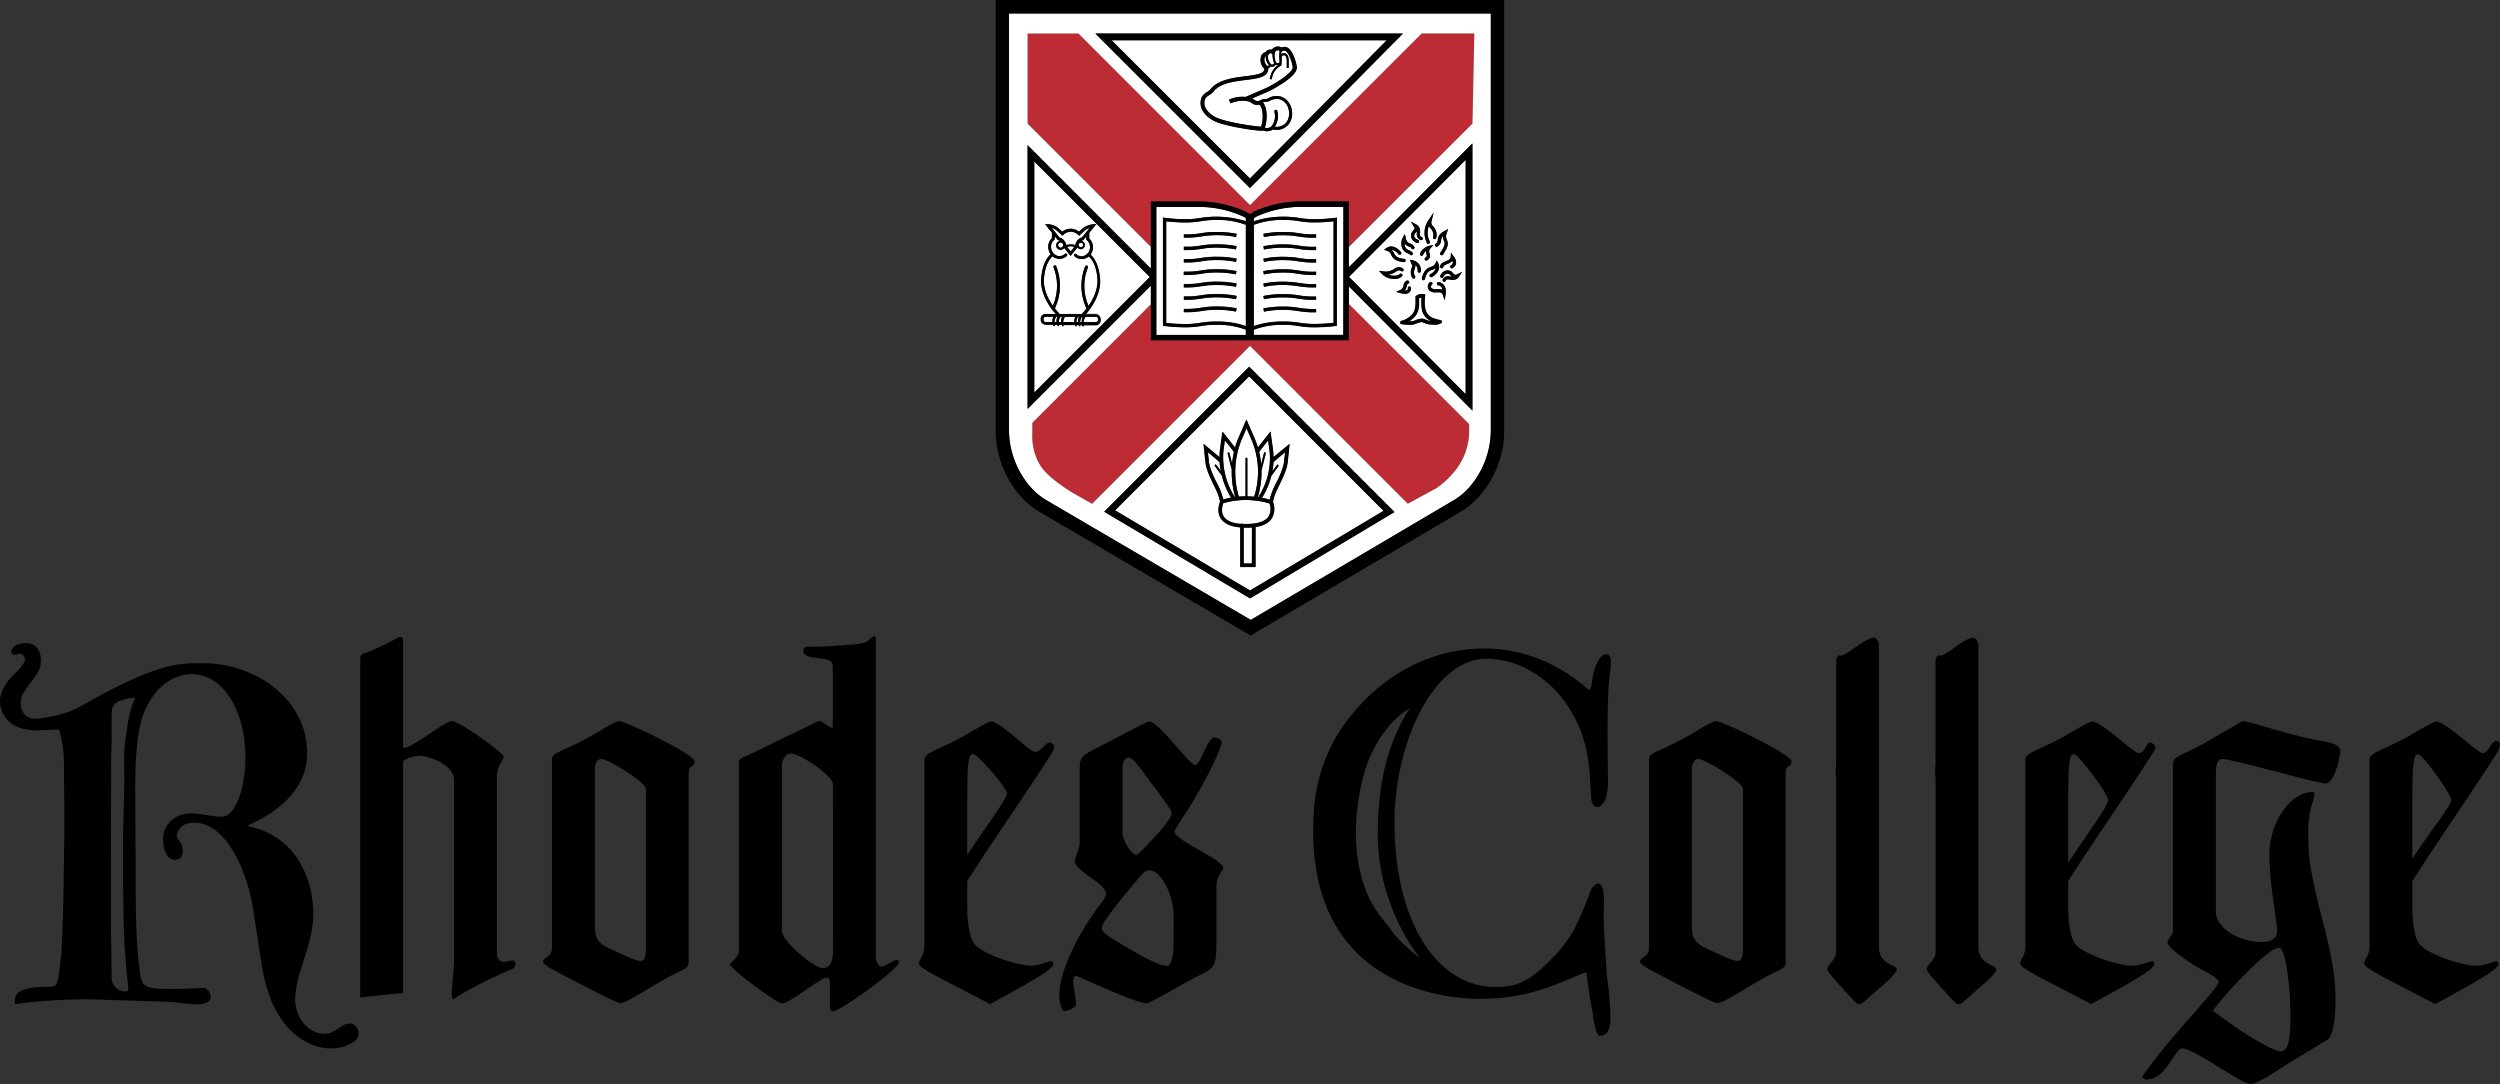
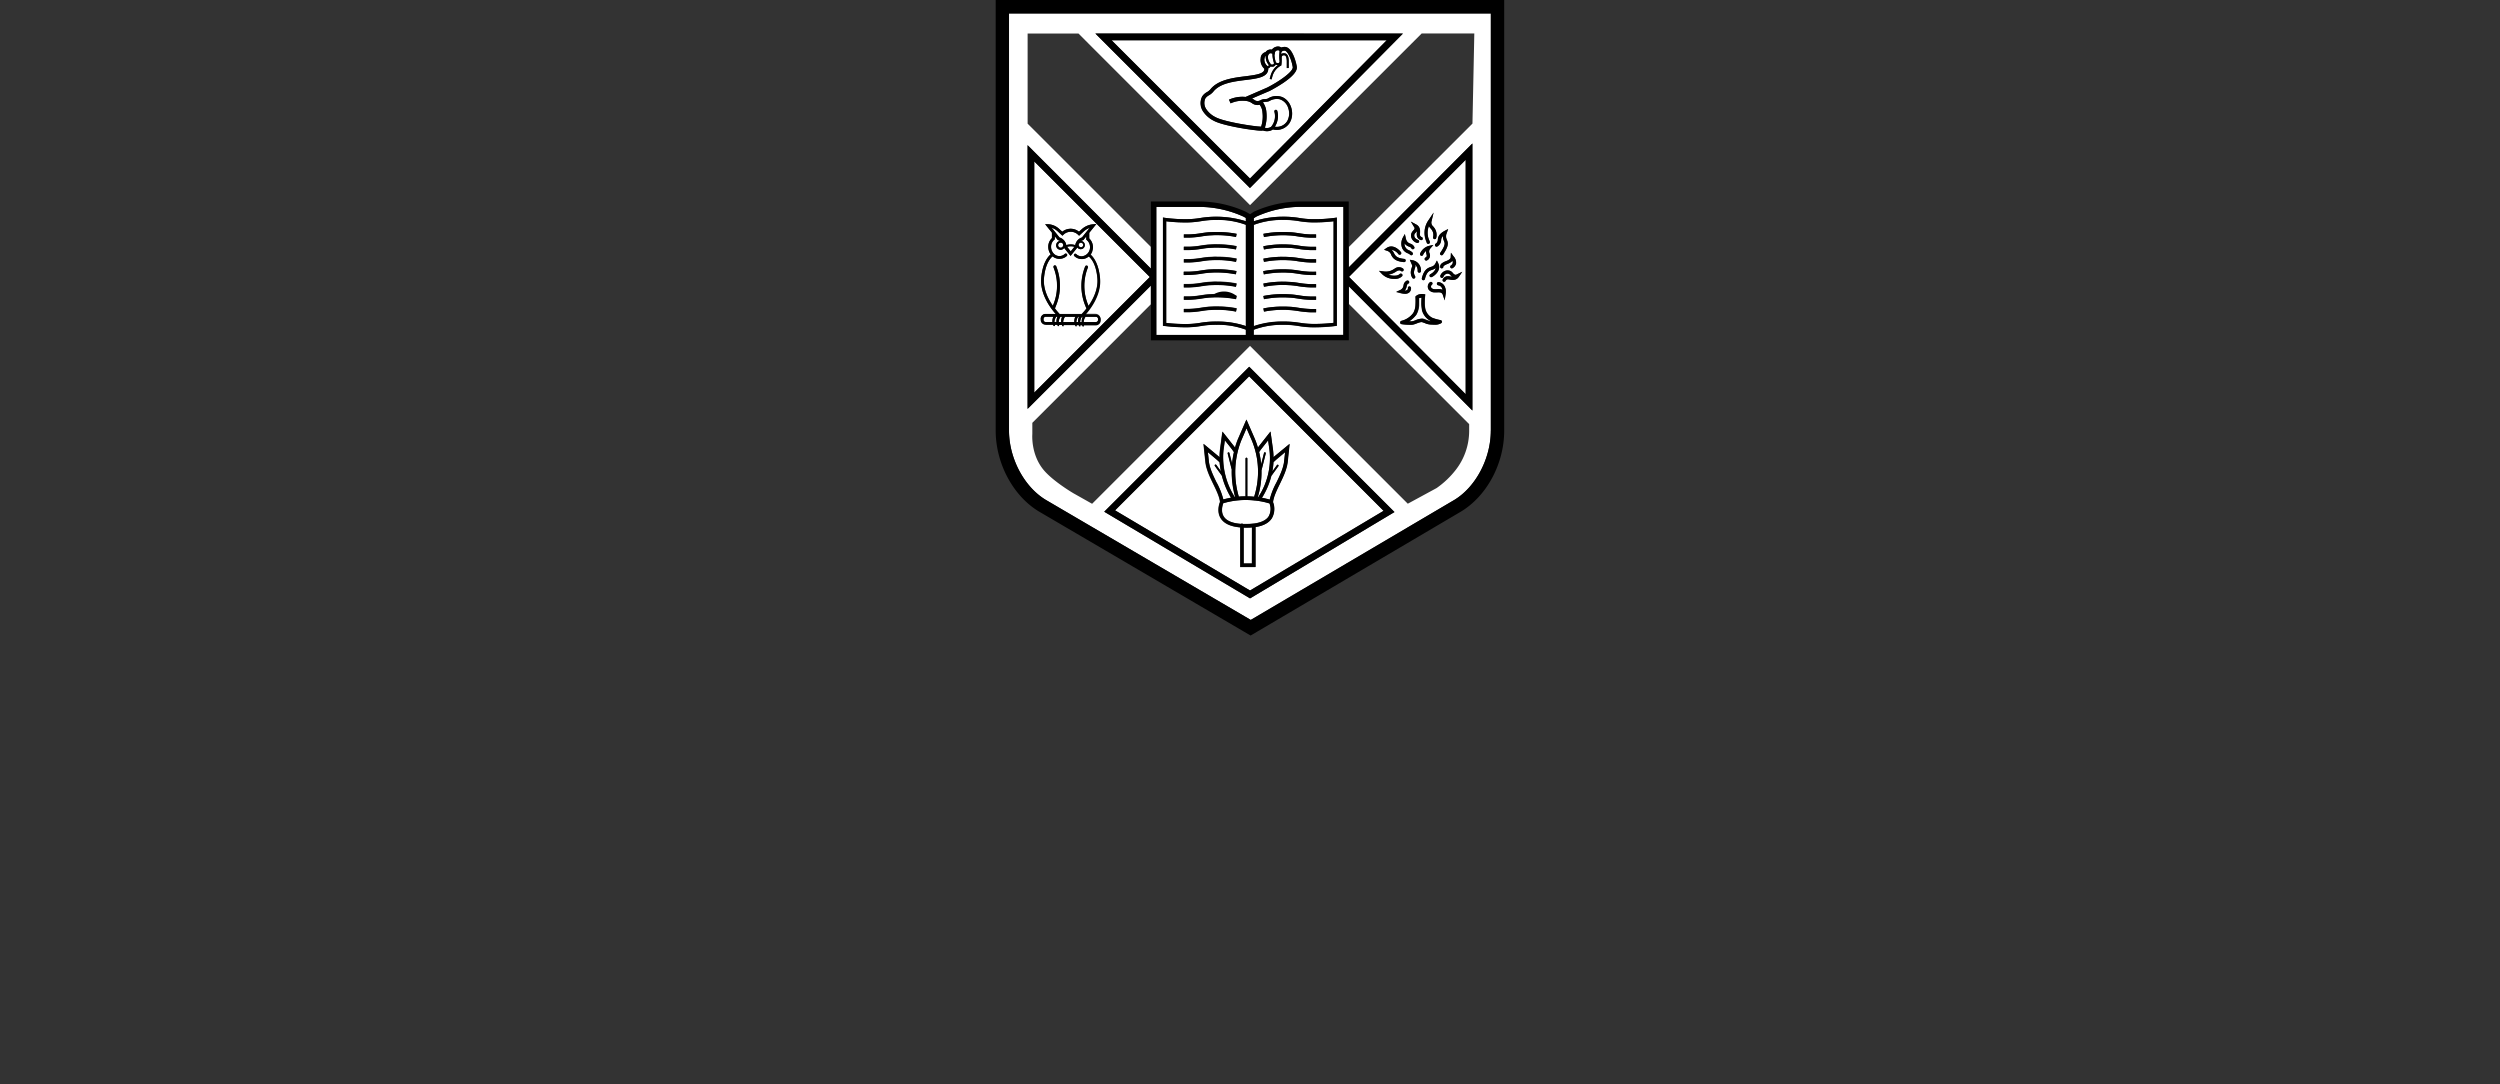
<svg xmlns="http://www.w3.org/2000/svg" viewBox="0 0 1023.8 443.91">
  <rect x="0" y="0" width="1023.8" height="443.91" fill="#333333" stroke="none" />
-   <path d="M491,82.49a46.36,46.36,0,0,1,19.25,4.22l.08,0,1.62.91,1.5-1a46.36,46.36,0,0,1,19.25-4.22h19.68v18.65L601.62,52v0L603,50.58l.75-36.86H582.17L578.88,17l-67,67L445.55,17.6l-3.88-3.89H420.82V50.55l2.51,2.5,48,48V82.49Zm110.64,94.19v-3l-49.2-49.19v14.86H512.66v-.05h-1.5v.05H471.4V124.6l-48.64,48.56v4.66c0,.2-.65,8.53,4.81,14.88,4,4.69,12.4,9.55,12.48,9.59l7.19,4.05,64.66-64.69,64.62,64.61,11.77-6.38a35.73,35.73,0,0,0,7.87-7.56A26,26,0,0,0,601.62,176.68Z" style="fill: #bd2c34" />
  <path d="M586,131.4a6.9,6.9,0,0,1-3.61-4.5v-.07a.08.08,0,0,0,0-.07,16.29,16.29,0,0,1-.23-2.09c0-1,0-1.89.07-2.83a5.89,5.89,0,0,0-.82.15h-.08l-.13.05v0c0,1.09,0,2.08,0,3a8.69,8.69,0,0,1-1.08,3.75.94.94,0,0,1-.12.18,11.32,11.32,0,0,1-2.82,2.57h1.06a6.35,6.35,0,0,0,1.58-.46,7.59,7.59,0,0,1,2.57-.64h.33a7.13,7.13,0,0,1,1.28.43l.36.15h.09a.66.66,0,0,1,.19.09l.15.07a6.34,6.34,0,0,0,1.61.24l-.17-.07Zm24.56,45V5.51H413.22V176.33c0,11.36,6.15,23,15,28.36l84,49.18,83.42-49.17C604.4,199.35,610.52,187.71,610.52,176.39Zm-36-162.65L511.9,77,448.58,13.74ZM511.9,245.05l-59.71-35.49,59.36-59.37,59.5,59.5Zm76.39-45.16-11.77,6.39L511.9,141.65l-64.66,64.66-7.19-4.05c-.08,0-8.45-4.9-12.48-9.59-5.46-6.35-4.83-14.68-4.81-14.88v-4.63l48.54-48.55v-7.67l-50.48,50.49v-108L471.31,110v-8.89l-48-48-2.48-2.47V13.74h20.84l3.88,3.89L511.91,84l67-67,3.29-3.29h21.56L603,50.61,601.62,52v0l-49.23,49.14v8.33L603,58.74V168.12l-50.58-50.87v7.24l49.23,49.2v3a26.05,26.05,0,0,1-5.43,15.66A35.78,35.78,0,0,1,588.29,199.89Zm-144.5-68h5a.89.89,0,0,0,.88-.88v-.4a.89.89,0,0,0-.88-.88h-4.24A4,4,0,0,0,443.79,131.9Zm-10.72-2.19h-.53a4.07,4.07,0,0,0-.75,2.15h.86A4.21,4.21,0,0,1,433.07,129.71Zm.45,2.19h1a4.35,4.35,0,0,1,.38-2.16h-.68A4,4,0,0,0,433.52,131.9Zm8.79,0H443a4.35,4.35,0,0,1,.38-2.16H443A4.1,4.1,0,0,0,442.31,131.9Zm-1.53,0h.7a4.35,4.35,0,0,1,.38-2.16h-.36A4.1,4.1,0,0,0,440.78,131.9Zm-5.41,0h4.57a4.25,4.25,0,0,1,.39-2.16h-4.24A4.1,4.1,0,0,0,435.37,131.9Zm-7.15,0H431a4.35,4.35,0,0,1,.38-2.16h-3.15a.88.88,0,0,0-.87.87h0v.4h0A.88.88,0,0,0,428.22,131.9Zm5.68-3.39,0,.05H443v-.05a23.19,23.19,0,0,0,1.89-2.19l-.45-1.11a21.45,21.45,0,0,1-.22-15.76l.13-.34a.57.57,0,0,1,.54-.38.52.52,0,0,1,.21,0,.57.57,0,0,1,.38.54.52.52,0,0,1,0,.21l-.13.34a20.4,20.4,0,0,0,.21,15l.18.44c1.89-2.73,4-6.85,3.64-11.25-.5-5.86-2.56-8.18-3.55-9a4.34,4.34,0,0,1-5.84-.1.59.59,0,0,1-.25-.47.57.57,0,0,1,1-.38,3.25,3.25,0,0,0,2.2.88,3.67,3.67,0,0,0,3.44-3.83A3.6,3.6,0,0,0,445,98.26l-.19-.17V96.81l-1.18,1.46-.4.14a2.45,2.45,0,0,0-.52.24,1.69,1.69,0,1,1-1.53,2.68l-2.79,3.46-2.58-3.29a1.82,1.82,0,1,1-1.68-2.87,2.2,2.2,0,0,0-.54-.25l-.4-.14L432,96.71V98l-.2.18a3.64,3.64,0,0,0-1.33,2.86,4,4,0,0,0,1,2.72,3.27,3.27,0,0,0,2.43,1.11,3.23,3.23,0,0,0,2.19-.88.58.58,0,0,1,.81,0,.56.56,0,0,1,.17.4.57.57,0,0,1-.17.41,4.36,4.36,0,0,1-5.82.13c-1,.81-3,3.15-3.53,9-.39,4.43,1.74,8.55,3.64,11.25l.18-.45a20.32,20.32,0,0,0,.21-15l-.13-.35a.52.52,0,0,1,0-.21.57.57,0,0,1,.38-.54.49.49,0,0,1,.21,0,.57.57,0,0,1,.54.38l.13.34a21.55,21.55,0,0,1-.22,15.76l-.45,1.11A24.27,24.27,0,0,0,433.9,128.51Zm1.45-28.5a1,1,0,0,0-1-.62,1,1,0,1,0,1,1h0a.92.92,0,0,0-.08-.4ZM434,97.28a4,4,0,0,1,2.64,3.09,5.9,5.9,0,0,1,3.67,0A4,4,0,0,1,443,97.28h.08l3.17-3.93a6.75,6.75,0,0,0-2.42,1.43l-1.9,1.77-.39-.38a4.3,4.3,0,0,0-6.05,0l-.39.38-1.91-1.77a6.62,6.62,0,0,0-2.49-1.5l3.24,4Zm8.65,4a.94.94,0,1,0-.94-.94h0A.94.94,0,0,0,442.65,101.24Zm-4.17,1.69,1.5-1.87a5.28,5.28,0,0,0-3,0Zm76.78,100.71.14-.24a28.9,28.9,0,0,0,4.5-19l-.57-4.09-2.78,3.52c-.31.41-.61.84-.9,1.28a35.38,35.38,0,0,1,.83,5l1.16-4.58a.37.37,0,0,1,.37-.33.39.39,0,0,1,.34.51l-1.74,6.84a35.14,35.14,0,0,1-1.55,11.06Zm.63-160.76a3.74,3.74,0,0,1-3.15-.67,5.24,5.24,0,0,0-2.56-.91,11.71,11.71,0,0,0-6.18,1l-.66-1.51a13.27,13.27,0,0,1,6.81-1.11L519,35.82c5.25-2.68,10.72-6.65,10.43-8.39-.58-3.43-2.2-6.69-3.33-6.71a1.75,1.75,0,0,0-1,.23l-.34.41c0,.23,0,.47-.06.75a1.81,1.81,0,0,1,1.15-.32c1.85,0,1.91,2.36,1.93,3.14,0,1.5,0,2.89,0,2.91H527V25c-.07-2.36-.84-2.36-1.13-2.36a1,1,0,0,0-.75.22,1.59,1.59,0,0,0-.21,1.06,15.91,15.91,0,0,1-.06,2.07l-.09.78-.18.11a7,7,0,0,0-2.86,2.83,6.72,6.72,0,0,0-.6,1.5l-.36,1.3-.75-.21.36-1.31a8,8,0,0,1,.68-1.69l.39.21-.39-.21a7.84,7.84,0,0,1,2.36-2.63h-.06a2.87,2.87,0,0,1-.91-.21.37.37,0,0,1-.09.19,1.39,1.39,0,0,1-1,.66h-.4a2.37,2.37,0,0,1-.65-.09,1.14,1.14,0,0,1-.25.39,1.74,1.74,0,0,1-.65.39A3.12,3.12,0,0,1,518.8,30c-1.35,1.8-4.72,2.25-8.62,2.71-4.95.62-10.55,1.32-13.3,4.8A6.41,6.41,0,0,1,495.15,39a4.37,4.37,0,0,0-1.5,1.27,4.5,4.5,0,0,0,.31,4.39,9.84,9.84,0,0,0,3.75,3.29c3.59,2,16.5,4,18.75,3.92a13.48,13.48,0,0,0,.57-5.78A5.8,5.8,0,0,0,515.89,42.88ZM519,27l.22.17a1.37,1.37,0,0,0,.2-.13.5.5,0,0,0,0-.67,4.83,4.83,0,0,1-1.07-3.48c-.21.12-.44.4-.54,1.11A3.2,3.2,0,0,0,519,27Zm3.45-1.44a2.25,2.25,0,0,0,.89.27.6.6,0,0,0,.48-.21.69.69,0,0,0,.18-.57,15.59,15.59,0,0,1,0-4l-.13-.31c-.1-.18-.43-.21-.75-.16a1.23,1.23,0,0,0-1,.75l-.15,1h-.07a11.32,11.32,0,0,0,.53,3A1.42,1.42,0,0,1,522.45,25.57ZM524,40.65a6,6,0,0,0-4.2.75c-.8.4-1.82.24-2.63.52a7.78,7.78,0,0,1,1.44,4.1,15.48,15.48,0,0,1-.65,6.31A3.25,3.25,0,0,0,520.5,52h0v-.05a6.72,6.72,0,0,0,1.36-6.19,1,1,0,0,1,0-.17.6.6,0,0,1,1.18-.16,8,8,0,0,1-1,6.48,5,5,0,0,0,5.18-2.46,6.5,6.5,0,0,0,.33-5.06A5.36,5.36,0,0,0,524,40.65Zm76.2,24.79-47.79,47.94,47.79,48.06Zm-6.14,39.92.09-1.86,1.09,1.5a3.79,3.79,0,0,1,1,3,3.13,3.13,0,0,1-1.32,1.77.7.7,0,0,1-.37.11.66.66,0,0,1-.66-.65.69.69,0,0,1,.28-.54,1.77,1.77,0,0,0,.75-1,1.46,1.46,0,0,0-.15-.94,3.88,3.88,0,0,1-1.32,1c-.27.14-.55.26-.82.37a5,5,0,0,0-1.29.67.61.61,0,0,0-.27.33.28.28,0,0,1,0,.09.67.67,0,0,1-.59.66h-.07a.65.65,0,0,1-.64-.59,1.71,1.71,0,0,1,.75-1.5,6.82,6.82,0,0,1,1.6-.85c.26-.1.5-.21.75-.32S594,106,594.07,105.36Zm-5.21-7.15c.15-1,.33-2.25,2.73-3.61l1.5-.81-.54,1.58a3.27,3.27,0,0,0,0,2.8c.61,1.39.82,2.57-1.58,6.09a.64.64,0,0,1-.53.29.63.63,0,0,1-.37-.12.64.64,0,0,1-.28-.54.57.57,0,0,1,.11-.36c2.17-3.19,1.84-4,1.5-4.85a4.28,4.28,0,0,1-.43-2.05,2.59,2.59,0,0,0-.75,1.76,3.14,3.14,0,0,1-1.5,2.52.63.63,0,0,1-.37.12.66.66,0,0,1-.38-1.2A1.86,1.86,0,0,0,588.86,98.21Zm-2.38,12.31c-1.12.39-2.18.75-2.9,3.75a.67.67,0,0,1-.76.48.66.66,0,0,1-.49-.75c.06-.34,0,0,0-.06.89-3.69,2.47-4.24,3.75-4.69a2.67,2.67,0,0,0,1.82-1.4l.59-1.2.58,1.21c1.35,2.88-1.7,5.09-2.59,5.52a.63.63,0,0,1-.33.09.65.65,0,0,1-.24-1.26,4.13,4.13,0,0,0,2.15-2.5A5.26,5.26,0,0,1,586.48,110.52Zm-1.41-20.45,2-3-.85,3.54a2,2,0,0,0,.66,2.14l.25.3a4.88,4.88,0,0,1,1,4.41.64.64,0,0,1-.62.47.66.66,0,0,1-.65-.66.45.45,0,0,1,0-.11,3.66,3.66,0,0,0-.75-3.32l-.22-.25a5.49,5.49,0,0,1-.75-1,7.48,7.48,0,0,0,.19,5.94,2.51,2.51,0,0,1,.21.6v.1a.65.65,0,0,1-.57.65h-.08a.65.65,0,0,1-.64-.54,1.23,1.23,0,0,0-.12-.3A8.93,8.93,0,0,1,585.07,90.07Zm0,10.66,1.92-.42-1.29,1.5a1.81,1.81,0,0,0-.28,1.93,2.2,2.2,0,0,1-1.05,2.89.53.53,0,0,1-.32.08.65.65,0,0,1-.32-1.21c.69-.39.62-.65.43-1.45a4.74,4.74,0,0,1-.18-1.3,5.17,5.17,0,0,0-1.23,1.66.64.64,0,0,1-.56.32.65.65,0,0,1-.65-.65.78.78,0,0,1,0-.22,5.52,5.52,0,0,1,3.49-3.13Zm-5.52,7.72a1.81,1.81,0,0,1,0,1.08,8.61,8.61,0,0,0-.44,1.5,2.83,2.83,0,0,0,.39,2.1.67.67,0,0,1-.21.9.79.79,0,0,1-.34.1.71.71,0,0,1-.56-.3,4.17,4.17,0,0,1-.55-3.1,11.87,11.87,0,0,1,.49-1.64c.09-.22-.24-.93-.37-1.23l-.16-.35-.45-1.1,1.17.21a4.17,4.17,0,0,1,3.37,4.5.66.66,0,0,1-1.31,0,.59.59,0,0,1,0-.14A3.23,3.23,0,0,0,579.6,108.45ZM580,91.94c1.71.92,1.61,2.51,1.55,3.56a3.39,3.39,0,0,0,0,.9,1.13,1.13,0,0,0,.68.69.63.63,0,0,1,.45.61.78.78,0,0,1,0,.21.66.66,0,0,1-.83.41,2.48,2.48,0,0,1-1.5-1.5,3.89,3.89,0,0,1-.08-1.4v-.75a5.67,5.67,0,0,1-.53.66,2.56,2.56,0,0,0-.45.59,1.59,1.59,0,0,0,.17,1.39,2.21,2.21,0,0,0,1.27.91.65.65,0,0,1-.18,1.28.54.54,0,0,1-.18,0,3.61,3.61,0,0,1-2-1.46,2.92,2.92,0,0,1-.28-2.57,3.7,3.7,0,0,1,.69-1,4,4,0,0,0,.41-.51.87.87,0,0,0,0-1.06l-1.36-2.13Zm-5.49,5.37.82-1.5.38,1.65c.4,1.72,1.08,2,1.86,2.31a2.62,2.62,0,0,1,1.65,1.37.66.66,0,0,1-.6.92.64.64,0,0,1-.59-.39c-.16-.35-.42-.47-.94-.68a3.68,3.68,0,0,1-1.88-1.36,2.79,2.79,0,0,0,1.19,2.54,4.12,4.12,0,0,0,.66.34,4,4,0,0,1,1.41.93.61.61,0,0,1,.17.42.65.65,0,0,1-.23.49.61.61,0,0,1-.42.17.65.65,0,0,1-.49-.23,3,3,0,0,0-1-.59,5.6,5.6,0,0,1-.84-.44c-2.24-1.45-2-4.37-1.17-5.93Zm-6.57,4.24c2.66-1.76,5.25,1,5.83,1.77a.64.64,0,0,1,.12.38.66.66,0,0,1-.66.65.63.63,0,0,1-.53-.28,4.35,4.35,0,0,0-2.79-1.77,5.26,5.26,0,0,1,1,1.42c.56,1,1.08,2,4.16,2.33a.65.65,0,0,1,.59.65.13.13,0,0,1,0,.06.65.65,0,0,1-.64.59h-.06c-3.75-.36-4.56-1.84-5.19-3a2.57,2.57,0,0,0-1.64-1.59l-1.27-.42Zm3,12.64a6.76,6.76,0,0,1-4.85-1.94l-1.28-1.36,1.85.25a5.91,5.91,0,0,0,4.4-1l.34-.22a2.79,2.79,0,0,1,3.3.13.65.65,0,1,1-.92.92c-.38-.38-1.16-.25-1.71.08l-.3.18a7.4,7.4,0,0,1-3.09,1.25,6.25,6.25,0,0,0,2.77.42,2.88,2.88,0,0,0,1.77-.57.67.67,0,0,1,.91-.16.66.66,0,0,1,.28.53.71.71,0,0,1-.12.37,3.78,3.78,0,0,1-2.74,1.13Zm2.56,4.61a2.26,2.26,0,0,0,1.33-1.87,2.45,2.45,0,0,1,1.44-2,.59.59,0,0,1,.23,0,.65.65,0,0,1,.24,1.25c-.38.15-.47.42-.65,1.14a4.43,4.43,0,0,1-.75,1.74,1.6,1.6,0,0,0,1-.25,1,1,0,0,0,.27-.8.65.65,0,0,1,.62-.68h0a.64.64,0,0,1,.63.62,2.19,2.19,0,0,1-.75,1.87,2.76,2.76,0,0,1-1.78.54,7.57,7.57,0,0,1-1.77-.26l-1.8-.46Zm16.7,13.56a4.82,4.82,0,0,1-2.6.6,11.3,11.3,0,0,1-1.3-.05,7.22,7.22,0,0,1-2.07-.32,1.49,1.49,0,0,1-.36-.17h-.07a10.72,10.72,0,0,0-1.47-.53c-1.39,0-2.66,1-4.06,1.1h-1.13a22.48,22.48,0,0,1-3.18-.26c-.68-.1-.64-1.21,0-1.34a8.54,8.54,0,0,0,4.86-3.23,7.19,7.19,0,0,0,.89-3.17,30.37,30.37,0,0,0,0-3.57,3.93,3.93,0,0,1,1.12-.75,5.34,5.34,0,0,1,1.26-.27h.48a3.74,3.74,0,0,1,1.15.18,26.54,26.54,0,0,0-.21,4,13.62,13.62,0,0,0,.22,1.91,5.49,5.49,0,0,0,2.91,3.68,18.69,18.69,0,0,0,3.37.93.7.7,0,0,1,.54.68.68.68,0,0,1-.34.59Zm1.85-12-.41,2.63-.85-2.53a1.44,1.44,0,0,0-1.16-.75,7.62,7.62,0,0,0-1.17,0h-.9a3,3,0,0,1-2.41-1.06,2.26,2.26,0,0,1,.46-3.1.68.68,0,0,1,.39-.13.63.63,0,0,1,.52.27.65.65,0,0,1-.14.91.93.93,0,0,0-.33.59,1,1,0,0,0,.14.68,1.93,1.93,0,0,0,1.42.55h.79a6.83,6.83,0,0,1,1.43,0,3.5,3.5,0,0,1,.94.28,3.28,3.28,0,0,0-.24-.75,1.93,1.93,0,0,0-1.5-1.13.66.66,0,0,1,0-1.31h.1a3.22,3.22,0,0,1,2.54,1.86,5,5,0,0,1,.38,2.93Zm5.39-7c-1.11,1.58-2.68,1.3-3.75,1.11a3.32,3.32,0,0,0-.89-.09,1.14,1.14,0,0,0-.75.6.63.63,0,0,1-.58.37.64.64,0,0,1-.28-.06.65.65,0,0,1-.31-.87,2.42,2.42,0,0,1,1.66-1.31,3.67,3.67,0,0,1,1.4.08l.75.12a4.93,4.93,0,0,1-.6-.61,2.14,2.14,0,0,0-.53-.51,1.57,1.57,0,0,0-1.4,0,2.24,2.24,0,0,0-1.05,1.16.66.66,0,0,1-.85.35.65.65,0,0,1-.39-.68.58.58,0,0,1,0-.18,3.49,3.49,0,0,1,1.69-1.82,2.86,2.86,0,0,1,2.58,0,3.24,3.24,0,0,1,.89.8,2.56,2.56,0,0,0,.47.46.86.86,0,0,0,1.06.09l2.25-1.1ZM423.57,160.78l47.33-47.34L423.57,66.11Zm2.63-30.2a2,2,0,0,1,2-2h4.15c-1.85-2.06-6.53-8-5.94-14.71.52-6.09,2.72-8.72,3.88-9.69a5.34,5.34,0,0,1-1-3.09,4.81,4.81,0,0,1,1.5-3.55V95.27l-2.77-3.44h1.21a7.19,7.19,0,0,1,4.65,2.06l1.14,1a5.42,5.42,0,0,1,6.82,0l1.13-1a7.85,7.85,0,0,1,4.6-2l1.35-.13L446,95.33v2.19a4.71,4.71,0,0,1,1.5,3.53,5.23,5.23,0,0,1-1,3c1.14,1,3.38,3.57,3.92,9.76.58,6.75-4.09,12.65-5.94,14.71h4.17a2,2,0,0,1,2,2v.4a2,2,0,0,1-2,2h-4.87l0,.35v0a.14.14,0,0,1-.14.14h-.33a.14.14,0,0,1-.09-.12l-.14-.41h-.75l.06.35a.15.15,0,0,1,0,.11.22.22,0,0,1-.11.05H442a.14.14,0,0,1-.13-.11l-.13-.41h-.85l.06.35a.2.2,0,0,1,0,.11.22.22,0,0,1-.11.05h-.33a.13.13,0,0,1-.14-.1l-.14-.41h-4.72l.06.35a.15.15,0,0,1,0,.11.16.16,0,0,1-.11.05h-.3a.14.14,0,0,1-.14-.1l-.13-.41h-1.23l.05.35a.15.15,0,0,1,0,.11.19.19,0,0,1-.1.05h-.33a.14.14,0,0,1-.14-.1l-.13-.41h-1l0,.35v0a.15.15,0,0,1-.14.14h-.34a.13.13,0,0,1-.13-.1l-.13-.41h-3a2,2,0,0,1-2-2ZM456.64,209l55.25,32.85,54.72-32.67-55.06-55.06Zm58.52-25.7.24-.34,4.9-6.21,1,7.5a27.3,27.3,0,0,1,.19,3l.23-.2,6.33-5.26-.82,7.6c-.4,3.05-1.85,6-3.25,8.92-1.28,2.64-2.49,5.13-2.73,7.34a7.7,7.7,0,0,1-.5,6.64c-1.22,1.87-3.46,3.06-6.66,3.56v16.39h-6.26V216c-3.93-.34-6.61-1.58-7.95-3.7-1.71-2.68-.68-5.83-.31-6.75-.27-2.18-1.46-4.64-2.72-7.24-1.4-2.88-2.85-5.86-3.25-8.9l-.8-7.63,6.32,5.25.26.23a25.14,25.14,0,0,1,.17-3l1-7.5,4.9,6.2.26.37a32.25,32.25,0,0,1,1.19-3.47l3.5-8,3.48,8c.47,1.13.87,2.32,1.22,3.45ZM455.25,16.5l56.61,56.61,56-56.61Zm73,33.7a6.22,6.22,0,0,1-6,2.93,2.8,2.8,0,0,1-.86-.17h0a5.62,5.62,0,0,1-.8.44,4.72,4.72,0,0,1-3.31,0,2.41,2.41,0,0,1-.75.09,20.89,20.89,0,0,1-2.25-.18c-1.65-.18-3.76-.49-5.82-.85-3.21-.56-9-1.71-11.42-3.09a11.34,11.34,0,0,1-4.33-3.86,6.11,6.11,0,0,1-.34-6,5.58,5.58,0,0,1,2-1.83,5.37,5.37,0,0,0,1.35-1.06c3.15-4,9.36-4.78,14.35-5.4,3.39-.43,6.59-.84,7.51-2.09a1.48,1.48,0,0,0,.27-1,4.87,4.87,0,0,1-1.5-4.3,2.65,2.65,0,0,1,2-2.52,2.51,2.51,0,0,1,1.14-.89,2.45,2.45,0,0,1,1.44-.11,3.13,3.13,0,0,1,2-1.23,2.45,2.45,0,0,1,1.84.36,3.55,3.55,0,0,1,1.44-.24c2.91,0,4.5,5.83,4.9,8,.3,1.78-1.5,4-5.56,6.71a65.07,65.07,0,0,1-5.74,3.4h-.06l-7,3a6,6,0,0,1,1,.62,2.1,2.1,0,0,0,2.05.28l.26-.1a3.64,3.64,0,0,1,1.67-.52,5,5,0,0,0,1.22-.13c.28-.11.53-.29.8-.41a6.46,6.46,0,0,1,5.25-.32C528.89,41.31,530.28,46.74,528.22,50.2ZM520.3,26.39a1.91,1.91,0,0,0,.89.08.52.52,0,0,0,.4-.27.66.66,0,0,0,.06-.55,11.91,11.91,0,0,1-.58-3.65H521c-1-.44-1.4.12-1.5.39l-.25.52h0a4.05,4.05,0,0,0,.87,3A1.15,1.15,0,0,1,520.3,26.39Zm-14.71,177,.1.16h.2a37.49,37.49,0,0,1-1.42-11.25l-1.67-6.61a.29.29,0,0,1,0-.09.36.36,0,0,1,.28-.35h.09a.34.34,0,0,1,.34.27l1.11,4.35a34.87,34.87,0,0,1,.75-4.74c-.3-.44-.62-.89-.94-1.32l-2.78-3.52-.57,4.12a30.36,30.36,0,0,0,4.44,18.86A.6.6,0,0,1,505.59,203.42Zm-1.5.4a33.91,33.91,0,0,1-3.75-9l-2.87-4a.31.31,0,0,1-.07-.21.38.38,0,0,1,.15-.29.34.34,0,0,1,.22-.07.38.38,0,0,1,.29.15l1.88,2.62a31.55,31.55,0,0,1-.5-3.75c-.4-.38-.82-.75-1.25-1.14l-3.53-3,.44,4c.37,2.79,1.77,5.66,3.12,8.44a30.23,30.23,0,0,1,2.73,6.91C502,204.27,503.05,204,504.09,203.82Zm4.23-23.42a35.3,35.3,0,0,0-1,23c.92-.08,1.83-.12,2.75-.13v-15.5a.38.38,0,0,1,.75,0v15.51c.93,0,1.87.07,2.8.16v-.1a33.5,33.5,0,0,0-1-23l-2.15-4.94Zm1,35.68v14.69h3.36V216c-.75.06-1.55.1-2.39.1ZM520,204.66a29.14,29.14,0,0,1,2.76-7c1.35-2.77,2.75-5.65,3.12-8.45l.43-4-3.57,3c-.4.35-.81.75-1.2,1.1a29.21,29.21,0,0,1-.46,3.83l1.89-2.63a.35.35,0,0,1,.29-.15.36.36,0,0,1,.36.36.37.37,0,0,1-.06.21l-2.88,4a30.9,30.9,0,0,1-3.87,9C517.85,204.11,518.92,204.37,520,204.66Zm-5.8.31h-.06l-.22,0A32.74,32.74,0,0,0,501,206.05c-.27.75-1.15,3.37.2,5.47,1.12,1.76,3.5,2.77,7.07,3a.81.81,0,0,1,.33-.14.7.7,0,0,1,.44.16c.41,0,.82,0,1.26,0a27.42,27.42,0,0,0,3-.17h.17c3-.39,5.09-1.38,6.13-3a6.25,6.25,0,0,0,.38-5.25A33.71,33.71,0,0,0,514.18,205Zm-4-70a33.21,33.21,0,0,0-11.93-2,36,36,0,0,0-6.47.5,36.13,36.13,0,0,1-5.08.51,69.3,69.3,0,0,1-9.88-.53l-.59-.07V89.08l.75.12a62.39,62.39,0,0,0,9.66.54,35.33,35.33,0,0,0,4.92-.48,40.61,40.61,0,0,1,18.6,1.33V89.24l-.93-.52a44.14,44.14,0,0,0-18.27-4H473.54v52.42h36.64Zm40-50.26H532.71a44.19,44.19,0,0,0-18.25,4l-1,.64v1.29a35.7,35.7,0,0,1,12-1.88,36.37,36.37,0,0,1,6.67.52,35.48,35.48,0,0,0,4.93.49,63.6,63.6,0,0,0,9.65-.55l.75-.11v44.35l-.59.07a69.46,69.46,0,0,1-9.88.53,38,38,0,0,1-5.09-.5,35.75,35.75,0,0,0-6.45-.51,32.48,32.48,0,0,0-12,2l-.06-.13v2.25h36.72Zm-58.37,5.85a36.13,36.13,0,0,1-5.08.51,66.33,66.33,0,0,1-9.13-.46v41.62a67.33,67.33,0,0,0,9.09.44,35.34,35.34,0,0,0,4.92-.49,38.21,38.21,0,0,1,6.67-.51,36.07,36.07,0,0,1,11.93,1.85V92a33.37,33.37,0,0,0-11.93-2A37.88,37.88,0,0,0,491.78,90.58Zm14.34,37a39.09,39.09,0,0,0-7.63-.75h-1.21l-2,.09c-1.24.1-2.19.24-3.2.4a37.65,37.65,0,0,1-5.09.5h-2.2v-1.34h2.11a35.33,35.33,0,0,0,4.93-.49c1-.15,2-.3,3.33-.41l2.07-.1h1.27a41.76,41.76,0,0,1,7.89.75Zm0-5.1a40.69,40.69,0,0,0-7.63-.75h-1.21l-2,.09c-1.24.1-2.19.24-3.2.4a37.65,37.65,0,0,1-5.09.5h-2.19v-1.34h2.11a35.48,35.48,0,0,0,4.93-.49c1-.15,2-.31,3.32-.4l2.08-.1h1.27a40,40,0,0,1,7.88.75Zm0-5.08a39.09,39.09,0,0,0-7.63-.75h-1.22l-2,.09c-1.24.09-2.19.24-3.2.39a36.12,36.12,0,0,1-5.09.51h-2.2v-1.35h2.11a33.87,33.87,0,0,0,4.93-.48c1-.15,2-.31,3.33-.41l2.07-.1h1.27a41.76,41.76,0,0,1,7.89.75Zm-21.35-4.81v-1.35h2.11a35.32,35.32,0,0,0,4.93-.48c1-.15,2-.31,3.33-.42l2.07-.09h1.27a40.18,40.18,0,0,1,7.89.75l-.27,1.32a39,39,0,0,0-7.63-.75h-1.2l-2,.09c-1.25.1-2.2.24-3.2.4a36.4,36.4,0,0,1-5.09.5h-1.46Zm21.35-5.38a39.09,39.09,0,0,0-7.63-.75h-1.21l-2,.09c-1.24.1-2.19.24-3.2.4a37.65,37.65,0,0,1-5.09.5h-2.19v-1.34h2.11a37.08,37.08,0,0,0,4.93-.49c1-.15,2-.31,3.32-.41l2.08-.09h1.27a40,40,0,0,1,7.88.75Zm0-5.09a40.69,40.69,0,0,0-7.63-.75h-1.22l-2,.1c-1.24.09-2.19.24-3.2.39a36.11,36.11,0,0,1-5.09.5h-2.2v-1.34h2.11a33.88,33.88,0,0,0,4.93-.49c1-.15,2-.31,3.33-.4l2.07-.1h1.27a41,41,0,0,1,7.89.75Zm.26-6.41-.26,1.32a39.09,39.09,0,0,0-7.63-.75h-1.21l-2,.1c-1.24.09-2.19.24-3.2.39a37.67,37.67,0,0,1-5.09.51h-2.2V96h2.11a35.32,35.32,0,0,0,4.93-.48c1-.15,2-.31,3.33-.42l2.07-.09h1.27A40.6,40.6,0,0,1,506.38,95.74Zm25.73,36.46a35.48,35.48,0,0,0,4.93.49,67.18,67.18,0,0,0,9.08-.44V90.64a66.25,66.25,0,0,1-9.12.45,37.65,37.65,0,0,1-5.09-.5,35.85,35.85,0,0,0-6.46-.5,32.34,32.34,0,0,0-11.94,2l-.06-.14v41.67a36,36,0,0,1,12-1.88A39.09,39.09,0,0,1,532.11,132.2ZM525.2,95h1.24l2.09.1c1.33.1,2.35.26,3.33.41a35.48,35.48,0,0,0,4.93.49h2.12v1.34H536.7a37.67,37.67,0,0,1-5.08-.5c-1-.16-2-.3-3.22-.4l-2-.1h-1.19a40.69,40.69,0,0,0-7.63.75l-.26-1.32A41.31,41.31,0,0,1,525.2,95Zm0,5.09h1.24l2.09.1c1.33.1,2.35.26,3.33.41a34,34,0,0,0,4.93.48h2.12v1.35H536.7a36.13,36.13,0,0,1-5.08-.51c-1-.15-2-.3-3.22-.39l-2-.09h-1.19a39.09,39.09,0,0,0-7.63.75l-.26-1.32A40.54,40.54,0,0,1,525.2,100.07Zm0,5.09h1.24l2.09.1c1.33.1,2.35.25,3.33.4a35.48,35.48,0,0,0,4.93.49h2.12v1.34h-2.2a38,38,0,0,1-5.09-.5c-1-.16-2-.3-3.21-.4l-2-.09h-1.19a40.61,40.61,0,0,0-7.63.75l-.27-1.31A40.61,40.61,0,0,1,525.2,105.16Zm13.72,7.46h-2.2a36.12,36.12,0,0,1-5.09-.51c-1-.15-2-.3-3.22-.39l-2-.1h-1.2a39.16,39.16,0,0,0-7.63.75l-.26-1.32a41,41,0,0,1,7.89-.75h1.24l2.09.1c1.33.1,2.35.26,3.33.41a35.48,35.48,0,0,0,4.93.49h2.12Zm-13.72,2.73h1.24l2.09.1c1.33.09,2.35.25,3.33.4a35.48,35.48,0,0,0,4.93.49h2.12v1.34H536.7a36.11,36.11,0,0,1-5.08-.5c-1-.15-2-.3-3.22-.39l-2-.1h-1.19a39.09,39.09,0,0,0-7.63.75l-.26-1.32A41.31,41.31,0,0,1,525.2,115.35Zm0,5.08h1.24l2.09.1c1.33.1,2.35.26,3.33.41a35.47,35.47,0,0,0,4.93.48h2.12v1.35h-2.2a36.42,36.42,0,0,1-5.09-.51c-1-.15-2-.3-3.21-.39l-2-.1h-1.19a39,39,0,0,0-7.63.75l-.27-1.31A40.61,40.61,0,0,1,525.2,120.43Zm-7.6,7.18-.27-1.32a40.18,40.18,0,0,1,7.89-.75h1.24l2.09.09c1.33.11,2.35.27,3.34.42a36.9,36.9,0,0,0,4.93.48h2.11v1.35h-2.2a39.35,39.35,0,0,1-5.09-.51c-1-.15-2-.3-3.22-.39l-2-.1h-1.19A39.41,39.41,0,0,0,517.6,127.61Z" style="fill: #fff" />
-   <path d="M495.15,95.09c-1.32.1-2.34.26-3.32.41a37.08,37.08,0,0,1-4.93.49h-2.12v1.34H487a38,38,0,0,0,5.09-.5c1-.16,1.95-.3,3.2-.4l2.05-.1h1.2a39,39,0,0,1,7.63.75l.27-1.32a41.76,41.76,0,0,0-7.89-.75h-1.27Zm2.08,5-2.08.1c-1.32.1-2.34.25-3.32.4a34,34,0,0,1-4.93.49h-2.12v1.35H487a36.42,36.42,0,0,0,5.09-.51c1-.15,1.95-.3,3.2-.39l2-.1h1.21a40.61,40.61,0,0,1,7.63.75l.27-1.32a41.76,41.76,0,0,0-7.89-.75C498.09,100.07,497.64,100.07,497.23,100.08Zm0,5.1-2.08.09c-1.32.1-2.34.26-3.32.41a37.08,37.08,0,0,1-4.93.49h-2.12v1.34H487a37.65,37.65,0,0,0,5.09-.5c1-.16,2-.3,3.2-.4l2.05-.09h1.21a39.16,39.16,0,0,1,7.63.75l.26-1.31a40.18,40.18,0,0,0-7.89-.75A8.14,8.14,0,0,0,497.23,105.18Zm-10.29,7.42a37.65,37.65,0,0,0,5.09-.5c1-.16,2-.3,3.2-.4l2-.1h1.21a40.69,40.69,0,0,1,7.63.75l.26-1.32a41.74,41.74,0,0,0-7.88-.75h-1.27l-2.08.1c-1.32.11-2.34.26-3.32.41a35.48,35.48,0,0,1-4.93.49h-2.12v1.35h.75C486,112.63,486.47,112.62,486.94,112.6Zm10.29,2.79-2.08.1c-1.32.1-2.34.26-3.32.41a34,34,0,0,1-4.93.48h-2.12v1.35H487a36.42,36.42,0,0,0,5.09-.51c1-.15,1.95-.3,3.2-.39l2-.09h1.21a39,39,0,0,1,7.63.75l.27-1.32a40.18,40.18,0,0,0-7.89-.75A4.83,4.83,0,0,0,497.23,115.39Zm0,5.06-2.08.1c-1.32.09-2.34.25-3.32.4a35.48,35.48,0,0,1-4.93.49h-2.12v1.34H487a37.65,37.65,0,0,0,5.09-.5c1-.16,2-.3,3.2-.4l2.05-.09h1.21a40.77,40.77,0,0,1,7.63.75l.26-1.31a40.18,40.18,0,0,0-7.89-.75A8.14,8.14,0,0,0,497.23,120.45Zm0,5.09-2.08.09c-1.32.11-2.34.27-3.32.42a35.47,35.47,0,0,1-4.93.48h-2.12v1.35H487a39.71,39.71,0,0,0,5.09-.51c1-.15,1.95-.3,3.2-.39l2.05-.1h1.2a39,39,0,0,1,7.63.75l.27-1.32a40.18,40.18,0,0,0-7.89-.75Zm28-29.22h1.2l2,.1c1.26.1,2.22.24,3.22.4a37.65,37.65,0,0,0,5.09.5H539V96h-2.11a35.48,35.48,0,0,1-4.93-.49c-1-.15-2-.31-3.34-.41l-2.08-.1h-1.25a41.58,41.58,0,0,0-7.88.75l.26,1.32A40.22,40.22,0,0,1,525.2,96.32Zm0,5.1h1.2l2,.09c1.26.09,2.22.24,3.22.39a36.12,36.12,0,0,0,5.09.51H539v-1.35h-2.11a34,34,0,0,1-4.93-.48c-1-.15-2-.31-3.34-.41l-2.08-.1h-1.25a41.58,41.58,0,0,0-7.88.75l.26,1.32A40.21,40.21,0,0,1,525.2,101.42Zm0,5.08h1.2l2,.09c1.26.1,2.22.24,3.22.4a37.65,37.65,0,0,0,5.09.5H539v-1.34h-2.12a35.48,35.48,0,0,1-4.93-.49c-1-.15-2-.3-3.34-.4l-2.08-.1h-1.25a40.15,40.15,0,0,0-7.88.75l.26,1.31A40.32,40.32,0,0,1,525.2,106.5Zm11.59,4.76a35.48,35.48,0,0,1-4.93-.49c-1-.15-2-.31-3.33-.41l-2.09-.1H525.2a41.76,41.76,0,0,0-7.89.75l.26,1.32a40.77,40.77,0,0,1,7.63-.75h1.2l2,.1c1.26.1,2.22.24,3.22.4a37.65,37.65,0,0,0,5.09.5H539v-1.34C538.18,111.28,537.47,111.28,536.79,111.26Zm-11.59,5.43h1.2l2,.1c1.26.09,2.22.24,3.22.39a36.11,36.11,0,0,0,5.09.5H539v-1.34h-2.11a35.48,35.48,0,0,1-4.93-.49c-1-.15-2-.31-3.34-.4l-2.08-.1h-1.25a40,40,0,0,0-7.88.75l.26,1.32A39.41,39.41,0,0,1,525.2,116.69Zm0,5.09h1.2l2,.09c1.26.1,2.22.24,3.22.4a36.11,36.11,0,0,0,5.09.5H539v-1.34h-2.12a35.48,35.48,0,0,1-4.93-.49c-1-.15-2-.3-3.34-.4l-2.08-.1h-1.25a40.15,40.15,0,0,0-7.88.75l.26,1.31A39.43,39.43,0,0,1,525.2,121.78Zm3.24,5.2c1.26.09,2.22.24,3.22.39a39.35,39.35,0,0,0,5.09.51H539v-1.35h-2.11a37.06,37.06,0,0,1-4.93-.48c-1-.15-2-.31-3.34-.42l-2.08-.09h-1.25a40,40,0,0,0-7.88.75l.26,1.32a39.09,39.09,0,0,1,7.63-.75h1.19ZM616,176.39V0H407.75V176.33c0,13.39,7.08,26.68,17.61,33.08l84,49.22,2.79,1.63,2.79-1.64,83.45-49.17C609,203,616,189.74,616,176.39ZM512.2,253.87l-84-49.21c-8.81-5.34-15-17-15-28.36V5.51h197.3V176.39c0,11.32-6.12,23-14.88,28.31ZM574.5,13.74H448.58L511.86,77ZM455.22,16.5H567.9l-56,56.61Zm-3,193.06,59.71,35.49,59.15-35.36-59.5-59.5Zm59.7,32.25L456.64,209l54.91-54.9,55.06,55.11Zm-.81-102.46v0h1.51v0h39.75v-22.1l50.58,50.87V58.77L552.34,109.5v-27H532.71a46.51,46.51,0,0,0-19.25,4.21l-1.5,1-1.62-.91-.08-.05A46.51,46.51,0,0,0,491,82.5H471.3V110L420.82,59.46v108l50.49-50.49v22.41Zm89.13-73.91v96l-47.79-48.05ZM513.45,91.9l.06.13a33.39,33.39,0,0,1,11.94-2,35.85,35.85,0,0,1,6.46.5,36.12,36.12,0,0,0,5.09.51,65.89,65.89,0,0,0,9.1-.45v41.62a67,67,0,0,1-9.07.44,35.33,35.33,0,0,1-4.93-.49,39.29,39.29,0,0,0-6.67-.52,36,36,0,0,0-12,1.88Zm0,42.95.06.14a33.24,33.24,0,0,1,11.94-2,35.85,35.85,0,0,1,6.46.5A36.12,36.12,0,0,0,537,134a69.46,69.46,0,0,0,9.88-.53l.58-.07V89.08l-.75.12a62.26,62.26,0,0,1-9.65.54,35.47,35.47,0,0,1-4.93-.48,40.64,40.64,0,0,0-18.67,1.35V89.35l1-.64a44.19,44.19,0,0,1,18.25-4h17.42v52.42h-36.7Zm-3.27-1.31a36.07,36.07,0,0,0-11.93-1.85,38.21,38.21,0,0,0-6.67.51,35.34,35.34,0,0,1-4.92.49,67.33,67.33,0,0,1-9.09-.44V90.64a66.32,66.32,0,0,0,9.13.45,37.67,37.67,0,0,0,5.08-.5,36.9,36.9,0,0,1,6.47-.5,32.51,32.51,0,0,1,11.93,2ZM473.54,84.73H491a44.1,44.1,0,0,1,18.27,4l.93.52v1.35a40.61,40.61,0,0,0-18.6-1.33,35.33,35.33,0,0,1-4.92.48A62.39,62.39,0,0,1,477,89.2l-.75-.12v44.36l.59.07a69.46,69.46,0,0,0,9.88.53,36.42,36.42,0,0,0,5.09-.51,35.85,35.85,0,0,1,6.46-.5,32.46,32.46,0,0,1,11.94,2v2.16H473.54Zm-50,76.05V66.11l47.33,47.33ZM507,179.83a33.19,33.19,0,0,0-1.19,3.48l-.26-.37-4.9-6.2-1,7.5a25,25,0,0,0-.17,3l-.26-.23-6.32-5.26.82,7.61c.4,3,1.85,6,3.25,8.91,1.26,2.59,2.46,5,2.72,7.24-.37.93-1.4,4.08.31,6.75,1.35,2.11,4,3.35,7.95,3.7v16.22h6.26V215.83c3.21-.5,5.44-1.7,6.66-3.57a7.68,7.68,0,0,0,.5-6.63c.24-2.22,1.45-4.71,2.73-7.35,1.4-2.88,2.85-5.87,3.26-8.92l.8-7.59L521.77,187l-.23.2c0-1-.08-2-.19-3l-1.05-7.5-4.89,6.21-.24.35a36.72,36.72,0,0,0-1.23-3.47l-3.48-8Zm-6,4.58.57-4.11,2.78,3.52c.32.42.64.88.94,1.32a34.38,34.38,0,0,0-.75,4.74l-1.11-4.35a.35.35,0,0,0-.34-.28l-.09,0a.35.35,0,0,0-.28.34.3.3,0,0,0,0,.1l1.67,6.61a37.53,37.53,0,0,0,1.42,11.25h-.2l-.1-.17a1.13,1.13,0,0,0-.1-.13A30.42,30.42,0,0,1,501,184.41Zm-2.81,13.23c-1.35-2.78-2.75-5.65-3.12-8.44l-.44-4,3.57,3c.42.37.84.75,1.25,1.14A31.53,31.53,0,0,0,500,193l-1.88-2.6a.38.38,0,0,0-.29-.15.34.34,0,0,0-.22.07.35.35,0,0,0-.15.29.31.31,0,0,0,.07.21l2.87,4a33.91,33.91,0,0,0,3.75,9c-1.05.2-2.1.44-3.16.75a30.26,30.26,0,0,0-2.74-6.91Zm14.48,33.12h-3.36V216.08h1c.84,0,1.64,0,2.39-.09Zm6.9-19.3c-1,1.61-3.11,2.6-6.13,3h-.17a23.21,23.21,0,0,1-3,.17c-.45,0-.85,0-1.26,0a.67.67,0,0,0-.45-.18.66.66,0,0,0-.36.11c-3.57-.27-6-1.28-7.08-3-1.35-2.1-.47-4.75-.19-5.47a32.69,32.69,0,0,1,12.9-1.12l.23,0h0a33.06,33.06,0,0,1,5.8,1.22,6.2,6.2,0,0,1-.34,5.31Zm1.06-16.61,2.88-4a.39.39,0,0,0,.06-.21.37.37,0,0,0-.36-.37.34.34,0,0,0-.29.16l-1.89,2.62a28.81,28.81,0,0,0,.46-3.83c.39-.38.8-.75,1.2-1.1l3.57-3-.43,4c-.37,2.81-1.77,5.68-3.12,8.46a29.14,29.14,0,0,0-2.76,7,24.54,24.54,0,0,0-3.19-.75,31.3,31.3,0,0,0,3.87-9.08Zm-4-2.3,1.73-6.84a.35.35,0,0,0,0-.14.38.38,0,0,0-.37-.37.37.37,0,0,0-.37.33l-1.16,4.58a34,34,0,0,0-.83-5c.29-.43.59-.86.91-1.28l2.77-3.52.57,4.1a28.87,28.87,0,0,1-4.5,19l-.14.25h-.17a35.54,35.54,0,0,0,1.53-11.08Zm-3,10.78v.1c-.94-.09-1.88-.15-2.81-.16v-15.5a.38.38,0,0,0-.75,0v15.5c-.92,0-1.83,0-2.75.13a35.37,35.37,0,0,1,1-23l2.16-5,2.15,4.94a33.56,33.56,0,0,1,1,23Zm11.41-163.6a6.52,6.52,0,0,0-5.26.31c-.27.13-.51.31-.79.42a5,5,0,0,1-1.22.13,3.7,3.7,0,0,0-1.68.54l-.33.12a2.14,2.14,0,0,1-2.06-.28,5.17,5.17,0,0,0-1-.63l7-3h.05A63.56,63.56,0,0,0,525.45,34c4-2.74,5.87-4.93,5.57-6.71-.38-2.25-2-8-4.9-8.06a3.75,3.75,0,0,0-1.45.24,2.44,2.44,0,0,0-1.84-.36,3.17,3.17,0,0,0-2,1.23,2.65,2.65,0,0,0-1.45.11,2.56,2.56,0,0,0-1.14.89,2.64,2.64,0,0,0-2,2.53,4.86,4.86,0,0,0,1.5,4.3,1.55,1.55,0,0,1-.28,1c-.94,1.25-4.14,1.66-7.5,2.08-5,.63-11.21,1.41-14.36,5.4a5.31,5.31,0,0,1-1.34,1.07,5.41,5.41,0,0,0-2,1.83,6.07,6.07,0,0,0,.33,6,11.29,11.29,0,0,0,4.34,3.86c2.46,1.38,8.21,2.53,11.42,3.1,2,.36,4.17.66,5.81.84a21.31,21.31,0,0,0,2.25.18,2.12,2.12,0,0,0,.75-.09,4.63,4.63,0,0,0,3.32,0,5.11,5.11,0,0,0,.79-.44h0a2.73,2.73,0,0,0,.85.17,6.21,6.21,0,0,0,6-2.92C530.28,46.74,528.89,41.31,525.05,39.73ZM522,22.37l.16-1a1.2,1.2,0,0,1,1-.75.91.91,0,0,1,.75.15l.13.32a15.52,15.52,0,0,0,0,4,.76.76,0,0,1-.18.58.57.57,0,0,1-.49.2,2.09,2.09,0,0,1-.88-.26.59.59,0,0,0-.05-.19,11.45,11.45,0,0,1-.52-3Zm-2.78.47h.05l.24-.52c.13-.26.53-.83,1.5-.38h.09a11.88,11.88,0,0,0,.57,3.64.65.65,0,0,1,0,.56.6.6,0,0,1-.4.27,2,2,0,0,1-.9-.09,1.23,1.23,0,0,0-.25-.53,4.08,4.08,0,0,1-.85-2.92ZM517.83,24c.1-.71.34-1,.54-1.11a4.87,4.87,0,0,0,1.06,3.48.5.5,0,0,1,0,.67l-.21.13L519,27a3.22,3.22,0,0,1-1.18-3Zm-1.39,27.85c-2.25,0-15.14-1.9-18.75-3.92a9.69,9.69,0,0,1-3.75-3.29,4.5,4.5,0,0,1-.31-4.39,4.28,4.28,0,0,1,1.5-1.27,6.73,6.73,0,0,0,1.73-1.41c2.75-3.48,8.35-4.19,13.29-4.8,3.91-.5,7.27-.92,8.62-2.72a3.11,3.11,0,0,0,.59-2.06,1.9,1.9,0,0,0,.64-.39,1.4,1.4,0,0,0,.26-.39,4.24,4.24,0,0,0,1,.08,1.42,1.42,0,0,0,1-.65c0-.07.06-.13.09-.2a2.87,2.87,0,0,0,.91.21h.06A7.82,7.82,0,0,0,521,29.26l.39.21-.39-.21A8.82,8.82,0,0,0,520.3,31l-.36,1.32.75.21.36-1.31a7.26,7.26,0,0,1,.61-1.5,7.12,7.12,0,0,1,2.85-2.83l.19-.1.08-.79a15.82,15.82,0,0,0,.07-2.06,1.6,1.6,0,0,1,.21-1.07,1.06,1.06,0,0,1,.75-.22c.29,0,1.06,0,1.13,2.37v2.86h.8s0-1.45,0-2.91c0-.75-.08-3.14-1.93-3.14a1.88,1.88,0,0,0-1.15.32,3.21,3.21,0,0,1,.06-.75l.34-.4a1.74,1.74,0,0,1,1-.24c1.14,0,2.76,3.28,3.33,6.72.3,1.74-5.17,5.7-10.42,8.38l-8.89,3.83a13.3,13.3,0,0,0-6.81,1.12l.66,1.5a11.73,11.73,0,0,1,6.18-1,5.16,5.16,0,0,1,2.57.92,3.75,3.75,0,0,0,3.14.66A5.72,5.72,0,0,1,517,46.08a13.49,13.49,0,0,1-.54,5.78Zm10.83-2.44a5,5,0,0,1-5.18,2.46,8,8,0,0,0,1-6.47.62.62,0,0,0-.59-.44.6.6,0,0,0-.6.6.88.88,0,0,0,0,.16,6.76,6.76,0,0,1-1.33,6.23v0h-.06a3.23,3.23,0,0,1-2.52.35,15.34,15.34,0,0,0,.64-6.31,7.75,7.75,0,0,0-1.44-4.1c.81-.29,1.84-.12,2.63-.52a6,6,0,0,1,4.21-.75,5.38,5.38,0,0,1,3.59,3.71,6.49,6.49,0,0,1-.38,5.07Zm-99,83.62h3l.13.4a.14.14,0,0,0,.13.1h.34a.13.13,0,0,0,.14-.13v0l0-.34h1l.13.4a.15.15,0,0,0,.14.1h.33a.15.15,0,0,0,.1,0,.19.19,0,0,0,0-.12l0-.34h1.17l.13.4a.14.14,0,0,0,.13.1h.33a.15.15,0,0,0,.11,0,.13.13,0,0,0,0-.12l-.05-.34h4.72l.13.4a.14.14,0,0,0,.14.1h.33a.21.21,0,0,0,.11,0,.24.24,0,0,0,0-.12l-.06-.34h.85l.13.4a.14.14,0,0,0,.13.1h.33a.21.21,0,0,0,.11,0,.19.19,0,0,0,0-.12l-.06-.34h.75l.14.4a.12.12,0,0,0,.13.1h.34a.13.13,0,0,0,.13-.13v0l0-.34h4.88a2,2,0,0,0,2-2v-.4a2,2,0,0,0-2-2h-4.18c1.85-2.06,6.53-8,5.94-14.71-.53-6.15-2.77-8.77-3.91-9.75a5.23,5.23,0,0,0,1-3.06,4.69,4.69,0,0,0-1.5-3.53V95.33l2.92-3.63-1.35.13A7.83,7.83,0,0,0,443,93.89l-1.12,1a5.43,5.43,0,0,0-6.83,0l-1.13-1a7.17,7.17,0,0,0-4.65-2.07H428l2.78,3.44v2.25a4.77,4.77,0,0,0-1.5,3.55,5.2,5.2,0,0,0,1,3.09c-1.17,1-3.36,3.6-3.89,9.69-.58,6.75,4.09,12.66,5.94,14.71h-4.15a2,2,0,0,0-2,2V131h0a2,2,0,0,0,2,2Zm6.32-1.15h-1a3.88,3.88,0,0,1,.75-2.15H435a4.23,4.23,0,0,0-.41,2.19Zm5.4,0h-4.57a4.07,4.07,0,0,1,.75-2.15h4.21a4.34,4.34,0,0,0-.39,2.19Zm1.51,0h-.7a4,4,0,0,1,.75-2.15h.33a4.21,4.21,0,0,0-.35,2.19Zm1.5,0h-.64a4,4,0,0,1,.75-2.15h.3a4.33,4.33,0,0,0-.41,2.19Zm5.8-2.15a.88.88,0,0,1,.88.87v.4a.89.89,0,0,1-.88.88h-5a3.88,3.88,0,0,1,.75-2.15ZM430.67,93.25a6.62,6.62,0,0,1,2.49,1.5l1.91,1.77.39-.38a4.3,4.3,0,0,1,6.05,0l.39.38,1.9-1.77a6.75,6.75,0,0,1,2.42-1.43l-3.17,3.93H443a4,4,0,0,0-2.64,3.14,5.9,5.9,0,0,0-3.67,0A4,4,0,0,0,434,97.31h-.08Zm12,6.12a.94.94,0,1,1-.94.94.94.94,0,0,1,.94-.94ZM440,101.06l-1.5,1.87-1.5-1.87a5.18,5.18,0,0,1,3,0Zm-4.55-.64v0a1.07,1.07,0,1,1-.09-.43.82.82,0,0,1,.06.38ZM432,126.32l.44-1.11a21.5,21.5,0,0,0,.23-15.76l-.14-.34a.56.56,0,0,0-.53-.38.54.54,0,0,0-.22,0,.57.57,0,0,0-.38.54.78.78,0,0,0,0,.21l.13.34a20.4,20.4,0,0,1-.2,15l-.19.45c-1.89-2.73-4-6.85-3.64-11.26.5-5.8,2.53-8.13,3.54-9a4.28,4.28,0,0,0,2.82,1,4.45,4.45,0,0,0,3-1.17.63.63,0,0,0,.17-.41.6.6,0,0,0-1-.44,3.19,3.19,0,0,1-4.62-.23,4,4,0,0,1-1-2.72,3.65,3.65,0,0,1,1.32-2.87l.21-.17V96.77l1.23,1.54.41.14a2.79,2.79,0,0,1,.53.24,1.82,1.82,0,1,0,1.68,2.88l2.63,3.25,2.8-3.45a1.67,1.67,0,0,0,1.37.7,1.69,1.69,0,0,0,1.69-1.69h0a1.69,1.69,0,0,0-1.53-1.68,2.45,2.45,0,0,1,.52-.24l.4-.14,1.18-1.46v1.27l.19.18a3.62,3.62,0,0,1,1.33,2.84A3.68,3.68,0,0,1,443,105a3.25,3.25,0,0,1-2.2-.88.59.59,0,0,0-.43-.19.57.57,0,0,0-.32,1,4.41,4.41,0,0,0,3,1.17,4.28,4.28,0,0,0,2.83-1.07c1,.8,3.06,3.12,3.56,9,.38,4.43-1.75,8.55-3.65,11.26l-.17-.45a20.32,20.32,0,0,1-.21-14.95l.13-.34a.54.54,0,0,0,0-.22.56.56,0,0,0-.38-.53.54.54,0,0,0-.22,0,.57.57,0,0,0-.53.38l-.13.35a21.42,21.42,0,0,0,.22,15.75l.44,1.11a19.8,19.8,0,0,1-1.89,2.19v.06h-9.16l0-.06a22.16,22.16,0,0,1-1.89-2.22Zm.5,3.39h.56a4.19,4.19,0,0,0-.39,2.15h-.85A4.11,4.11,0,0,1,432.54,129.71Zm-5.16.87h0a.87.87,0,0,1,.87-.87h3.15a4.29,4.29,0,0,0-.38,2.15h-2.77a.87.87,0,0,1-.87-.87h0Zm162.59.51a17.91,17.91,0,0,1-3.37-.93,5.46,5.46,0,0,1-2.91-3.67,13.62,13.62,0,0,1-.22-1.91,26.74,26.74,0,0,1,.21-4,4.05,4.05,0,0,0-1.15-.17H582a5.45,5.45,0,0,0-1.26.27,3.81,3.81,0,0,0-1.11.75,30.37,30.37,0,0,1,0,3.57,7.22,7.22,0,0,1-.89,3.17,8.53,8.53,0,0,1-4.86,3.22c-.65.14-.68,1.25,0,1.35a22.46,22.46,0,0,0,3.17.26h1.14c1.4-.13,2.67-1.07,4.06-1.1a11.22,11.22,0,0,1,1.47.53h.07a1.58,1.58,0,0,0,.35.16,7.28,7.28,0,0,0,2.07.33c.44,0,.87.05,1.31.05a4.79,4.79,0,0,0,2.59-.6.7.7,0,0,0-.18-1.28Zm-5.34.19-.15-.07a.82.82,0,0,0-.19-.09h-.1l-.36-.15a7.13,7.13,0,0,0-1.28-.43h-.33a7.65,7.65,0,0,0-2.57.64,6.15,6.15,0,0,1-1.57.46h-.39a1.93,1.93,0,0,1-.34,0H577a11.87,11.87,0,0,0,2.84-2.59.94.94,0,0,0,.12-.18,8.58,8.58,0,0,0,1.07-3.75,29.38,29.38,0,0,0,.06-3v0l.13-.06h.08a7.39,7.39,0,0,1,.82-.14,26.55,26.55,0,0,0-.07,2.82,16.45,16.45,0,0,0,.23,2.1v.14a6.92,6.92,0,0,0,3.61,4.5l.1,0,.18.08A6.31,6.31,0,0,1,584.63,131.28Zm1.23-19a.65.65,0,0,0,.24,1.26.63.63,0,0,0,.33-.09c.9-.44,4-2.64,2.59-5.52l-.58-1.21-.59,1.2a2.61,2.61,0,0,1-1.81,1.39c-1.26.45-2.84,1-3.76,4.69V114a.67.67,0,0,0,.5.75.64.64,0,0,0,.75-.48c.75-3,1.79-3.37,2.9-3.75a5,5,0,0,0,1.55-.75C587.73,111.22,585.86,112.25,585.86,112.26Zm-10.21-9a5.6,5.6,0,0,0,.84.44,3,3,0,0,1,1,.59.65.65,0,0,0,.49.23.61.61,0,0,0,.42-.17.65.65,0,0,0,.23-.49.61.61,0,0,0-.17-.42,4,4,0,0,0-1.41-.93,4.12,4.12,0,0,1-.66-.34,2.79,2.79,0,0,1-1.19-2.54,3.68,3.68,0,0,0,1.88,1.36c.52.21.75.33.94.68a.64.64,0,0,0,.59.39.66.66,0,0,0,.6-.92,2.67,2.67,0,0,0-1.65-1.36,2.63,2.63,0,0,1-1.86-2.31l-.38-1.64-.82,1.5C573.63,98.89,573.41,101.81,575.65,103.29Zm3.51-9.35a3.42,3.42,0,0,1-.42.52,3.72,3.72,0,0,0-.69,1,2.92,2.92,0,0,0,.29,2.57,3.53,3.53,0,0,0,2,1.46.54.54,0,0,0,.18,0,.66.66,0,0,0,.64-.65.67.67,0,0,0-.46-.63,2.3,2.3,0,0,1-1.28-.9,1.58,1.58,0,0,1-.16-1.4,2.77,2.77,0,0,1,.44-.58,4.22,4.22,0,0,0,.53-.67v.75a3.67,3.67,0,0,0,.09,1.4,2.4,2.4,0,0,0,1.5,1.5.65.65,0,0,0,.82-.4.57.57,0,0,0,0-.22.65.65,0,0,0-.44-.61,1.15,1.15,0,0,1-.69-.69,3.39,3.39,0,0,1,0-.9c.06-1,.16-2.64-1.54-3.56l-2.21-1.2,1.3,2.19A.87.87,0,0,1,579.16,93.94Zm5.14,5.39a.66.66,0,0,0,.65.54H585a.65.65,0,0,0,.57-.65.38.38,0,0,0,0-.1,2.49,2.49,0,0,0-.2-.6,7.48,7.48,0,0,1-.19-5.94,5.16,5.16,0,0,0,.75,1l.21.26a3.61,3.61,0,0,1,.75,3.32s0,.07,0,.11a.65.65,0,0,0,1.28.19,4.87,4.87,0,0,0-1-4.43l-.25-.3a2.07,2.07,0,0,1-.66-2.14l.85-3.54-2,3a8.91,8.91,0,0,0-.87,9A1.4,1.4,0,0,0,584.3,99.33Zm3.47,1.4a.66.66,0,0,0,.91.18,3.17,3.17,0,0,0,1.5-2.52,2.54,2.54,0,0,1,.75-1.76,4.16,4.16,0,0,0,.42,2.05c.39.89.72,1.66-1.5,4.85a.64.64,0,0,0-.11.36.65.65,0,0,0,.29.54.58.58,0,0,0,.36.12.65.65,0,0,0,.54-.29c2.4-3.52,2.19-4.7,1.58-6.09a3.2,3.2,0,0,1,0-2.8l.54-1.58-1.5.81c-2.41,1.33-2.59,2.59-2.73,3.61a1.87,1.87,0,0,1-.92,1.62A.67.67,0,0,0,587.77,100.73Zm-5.83,4a.67.67,0,0,0,.28.06.63.63,0,0,0,.58-.37,5.21,5.21,0,0,1,1.23-1.67,4.87,4.87,0,0,0,.18,1.31c.19.79.26,1-.43,1.44a.66.66,0,0,0,.32,1.22.72.72,0,0,0,.32-.08,2.2,2.2,0,0,0,1.05-2.89,1.83,1.83,0,0,1,.28-1.94l1.29-1.5-1.92.42a5.58,5.58,0,0,0-3.5,3.12.72.72,0,0,0-.06.29A.64.64,0,0,0,581.94,104.71Zm-12.24-.39c.63,1.19,1.41,2.66,5.19,3H575a.65.65,0,0,0,.64-.59.13.13,0,0,0,0-.06A.65.65,0,0,0,575,106c-3.08-.29-3.6-1.28-4.16-2.33a5.26,5.26,0,0,0-1-1.42,4.65,4.65,0,0,1,2.79,1.77.63.63,0,0,0,.53.28.66.66,0,0,0,.66-.65.64.64,0,0,0-.12-.38c-.56-.82-3.17-3.53-5.83-1.77l-1.12.75,1.27.42A2.61,2.61,0,0,1,569.7,104.32Zm11.49,7.32h.1a.66.66,0,0,0,.65-.58,4.18,4.18,0,0,0-3.37-4.5l-1.17-.21.45,1.1.16.35c.13.3.46,1,.37,1.23a11.47,11.47,0,0,0-.49,1.64,4.13,4.13,0,0,0,.55,3.09.68.68,0,0,0,.56.3.67.67,0,0,0,.34-.09.67.67,0,0,0,.21-.9,2.85,2.85,0,0,1-.39-2.11,8.87,8.87,0,0,1,.44-1.5,1.81,1.81,0,0,0,0-1.08,3.29,3.29,0,0,1,1,2.5.38.38,0,0,0,0,.1A.65.65,0,0,0,581.19,111.64Zm-7,1.4a.64.64,0,0,0-.16-.9.65.65,0,0,0-.91.15,2.83,2.83,0,0,1-1.77.58,6.4,6.4,0,0,1-2.77-.43,7.38,7.38,0,0,0,3.09-1.24l.3-.19c.55-.32,1.33-.46,1.71-.07a.66.66,0,0,0,.92,0,.67.67,0,0,0,0-.93,2.75,2.75,0,0,0-3.29-.12l-.35.21a5.9,5.9,0,0,1-4.4,1.05l-1.85-.24,1.29,1.34a6.8,6.8,0,0,0,4.86,1.94h.58A3.79,3.79,0,0,0,574.2,113Zm1.12,7.24a2.76,2.76,0,0,0,1.78-.54,2.19,2.19,0,0,0,.75-1.87.64.64,0,0,0-.64-.62h0a.66.66,0,0,0-.63.68.9.9,0,0,1-.27.8,1.57,1.57,0,0,1-1,.25,4.16,4.16,0,0,0,.75-1.74c.18-.75.28-1,.66-1.14a.67.67,0,0,0,.41-.61.65.65,0,0,0-.65-.64.67.67,0,0,0-.24,0,2.49,2.49,0,0,0-1.44,2,2.24,2.24,0,0,1-1.32,1.87l-1.69.75,1.8.46A7.34,7.34,0,0,0,575.32,120.28Zm13.77-4.75H589a.66.66,0,0,0,0,1.31,1.93,1.93,0,0,1,1.5,1.13,3.28,3.28,0,0,1,.24.75,3.5,3.5,0,0,0-.94-.28,7.58,7.58,0,0,0-1.43,0h-.79a1.92,1.92,0,0,1-1.42-.54,1,1,0,0,1-.14-.68.93.93,0,0,1,.33-.59.67.67,0,0,0,.14-.92.65.65,0,0,0-.52-.26.61.61,0,0,0-.39.13,2.25,2.25,0,0,0-.46,3.1,3,3,0,0,0,2.41,1.06h.9a7.62,7.62,0,0,1,1.17,0,1.44,1.44,0,0,1,1.16.75l.85,2.52.41-2.62a5.05,5.05,0,0,0-.35-3A3.24,3.24,0,0,0,589.09,115.53Zm3.1-8.56a6.47,6.47,0,0,0-1.6.85,1.69,1.69,0,0,0-.75,1.5.64.64,0,0,0,.64.58h.07a.65.65,0,0,0,.59-.65v-.1s.05-.17.26-.33a5.72,5.72,0,0,1,1.3-.67q.4-.16.81-.36a4,4,0,0,0,1.33-1,1.49,1.49,0,0,1,.15.93,1.84,1.84,0,0,1-.75,1,.64.64,0,0,0-.28.54.65.65,0,0,0,1,.53A3.06,3.06,0,0,0,596.3,108a3.77,3.77,0,0,0-1-3l-1.09-1.5-.09,1.85c0,.68-.88,1.16-1.14,1.29S592.45,106.86,592.19,107Zm3.31,5.35a2.5,2.5,0,0,1-.46-.46,3.39,3.39,0,0,0-.89-.8,2.88,2.88,0,0,0-2.59,0,3.51,3.51,0,0,0-1.68,1.82.61.61,0,0,0,0,.18.65.65,0,0,0,1.25.33,2.24,2.24,0,0,1,1-1.16,1.57,1.57,0,0,1,1.4,0,2.33,2.33,0,0,1,.53.51,4.93,4.93,0,0,0,.6.61,4.42,4.42,0,0,1-.76-.12,3.66,3.66,0,0,0-1.4-.08,2.44,2.44,0,0,0-1.66,1.31.67.67,0,0,0,.31.87.71.71,0,0,0,.28.06A.63.63,0,0,0,592,115a1.18,1.18,0,0,1,.75-.6,3.4,3.4,0,0,1,.9.09c1,.19,2.6.47,3.75-1.11l1.45-2.07-2.25,1.11A.88.88,0,0,1,595.5,112.32Z" />
-   <path d="M210.07,393.3c-.59,0-3,.6-3.58.6-2,0-3-1.4-3-3.75V317.59c0-3.39,2.79-6.58,2.79-7.77,0-1.4-18.13-14.55-21.32-14.55-2.79,0-15.94,11-19.51,11-.39,0-.39-.2-.39-.6v-43.2c0-1-.4-1.6-1-1.6a5.06,5.06,0,0,0-2.41.95c-.93.53-1.87,1-2.82,1.5-1.82.94-3.66,1.81-5.54,2.62-.95.42-1.9.81-2.87,1.19-.75.3-1.91.49-2.46,1.12a2.29,2.29,0,0,0-.44,1.56V408.44l17.54-1.79V312.2c0-1.59,5-2.66,7.16-2.66,1.79,0,13.76,2.66,13.76,10.24v72.93c0,2.19-1,12.15-1,14.14,0,1.39.2,2.19.8,2.19s1-.6,1.59-1a170.67,170.67,0,0,1,21.92-11,2.52,2.52,0,0,0,1.79-2.4C211.07,393.9,210.67,393.3,210.07,393.3Zm43.46-98c-.79,0-4,1.59-7.17,3.59A126.36,126.36,0,0,1,230.82,307c-4.78,2.19-4.78,2.39-4.78,5.38v75.71c0,4.18-3.59,3.59-3.59,5.78,0,1.19,2.59,2.59,13.75,8.36,12,6.18,16.74,8.57,17.93,8.57,2.79,0,15.94-9.17,23.32-12.55,3.58-1.59,4.57-2.39,4.57-4V316.59c0-3.79,2.4-2,2.4-4.78C284.42,308.82,255.92,295.27,253.53,295.27Zm11,93.44c0,3.4-.79,4.79-2.19,4.79-1.79,0-5.18-1.6-12.55-5-4.79-2.19-6.18-4.38-6.18-9.17V314.8c0-2.19,1.2-4,2.6-4,2.79,0,18.32,9.55,18.32,12.34ZM135.15,423c-6.75,2-14.25-4.76-14.25-13.72,0-11,7.4-21.76,7.4-35.26a43.55,43.55,0,0,0-2.25-13.73c-3.38-9.9-10.82-19.23-24.44-21.93v-.4c21.47-9.57,24.18-22.51,24.18-29.49,0-21.92-20.93-36.87-42.58-36.87-9.2,0-16.88-.51-44,14.15-2.91,1.58-5.72,3.38-8.73,4.77A43.81,43.81,0,0,1,20,293.6c-2.9.52-7,1.54-9.48-.56S8,286.56,9.5,284a45.48,45.48,0,0,1,2.87-4.27c1.56-2.14,3.27-3.87,4-6.52,1-3.61.17-8.69-4.1-9.62a9.4,9.4,0,0,0-5,.29c-1.25.43-4,2.78-2,4.09.82.53,1.73-.13,2.55-.26a2.1,2.1,0,0,1,2.06,1.13,2.82,2.82,0,0,1-.26,2.88c-1.57,2.7-4.15,4.43-6.07,6.84S0,284.06,0,287.12c0,.79,0,12,15.33,12l8.85-.41a49.2,49.2,0,0,1,2,12.52l.18,24.1c0,4.57-.11,14.6-.29,24.94-.22,13.13-.57,26.77-1,30.46C23.64,405.23,23.4,404,19,404.12c-13.9.21-12.89,4.1-12.89,7.09a231.71,231.71,0,0,1,30.13-2l31.34,1c3.44.11,6.85.7,10.28.93,2.16.15,7.71.66,8.37-2.35.31-1.42-1.07-4.28-2.71-4.2l-8.63.37c-17.25.24-16.82-.13-17.9-9.5-1.23-9-1.41-22.75-1.44-35.26V353.8l-.18-30.28c0-14.35.9-25.51,4-32.67,5.95-13.15,15.15-14.75,19.12-14.75,13.35,0,22,15.54,22,34.07,0,13.15-4.33,24.31-9.57,24.31-6.87,0-14.56-3.75-20.54,1.36a10.39,10.39,0,0,0-3.17,4.77c-1.12,3.57-.18,12.58,5.44,11.37a2.77,2.77,0,0,0,2.06-2.41,6.63,6.63,0,0,0-.26-3.39,10.25,10.25,0,0,0-1.71-2.74c-.85-1.2.22-3.26,1-4.27a6,6,0,0,1,3.82-2.11c11.06-1.7,19,10.75,23.18,23.15a67.46,67.46,0,0,1,2.25,8.54c.9,4,3.75,24.5,4.69,29.09a64.47,64.47,0,0,0,2.09,8.29c2.25,6.87,6,13.5,11.71,18,6,4.73,14.26,7,21.45,3.57,1.44-.69,3-1.46,3.63-3a4.22,4.22,0,0,0-.67-4.21C142.58,416.7,138.44,422,135.15,423ZM50.92,319.67,50.37,343v18.05c.37,17.95,0,23.46,2.15,43.37.14,1.28-.38,2.28-3.44,1.09a5.64,5.64,0,0,1-3.37-4.69c0-2.8-.12-13.51-.3-21.83V360.07l.14-51.83c.4-3.23-.13-15.89.41-18.08.91-4,8.26-4.16,9.26-4.45.75-.21-1.87,2.53-3.13,12.17l-.48,3.18C50.54,308.27,50.92,311.19,50.92,319.67ZM367.23,393.1c-1,0-5.18,2.79-6.18,2.79-1.19,0-2.39-2-2.39-4.38V261.8c0-1-.47-1.5-1-1.19a19.64,19.64,0,0,0-2.25,1.86,6.8,6.8,0,0,1-2.55,1,42.57,42.57,0,0,1-6,.63c-5.3.49-10.5.75-15.82.75-1.29-.09-2.09.42-2.07,1.81,0,1.9,3,2.48,3.83,2.55,8.25.82,8.25,1.67,8.25,4.86V297c0,.6,0,1-.39,1-.6,0-2.59-1.4-3.79-2.2a2.68,2.68,0,0,0-1.39-.6,41.33,41.33,0,0,0-3.79,1.8l-25.51,12.35c-2.19,1-3.58,1.4-3.58,2.59v77.27c0,3-3.59,4.78-3.59,5.78,0,1.79,19.33,15.94,21.12,15.94,3.39,0,15.75-10.56,18.53-10.56,1,0,1.2.4,1.2,3.39v7.76c0,1.4.4,2.6,1.19,2.6,3.19,0,27.1-17.34,27.1-20.13a.94.94,0,0,0-.94-.92Zm-26.11-3.39c0,4.19-1.39,6.75-4.18,6.75-3.59,0-16.74-11-16.74-15.34V313.61c0-2.59,1.79-5,3.75-5,3.79,0,17.14,9.16,17.14,12.35Zm89.46-81.09a8.13,8.13,0,0,0,1.19-2.59,2.46,2.46,0,0,0-1.89-2c-1.6,0-3.51,3.88-6.09,3.88-2.19,0-14.14-12.45-17.93-12.45-1.39,0-11,6-14.54,7.77C384,307,378.56,308.42,378.56,311v76.7c0,3.59-2.19,5.18-2.19,6.75,0,1.39,2.19,2.78,14.54,9.16l14.55,7.57c14.75-8,25.9-14.14,25.9-16.33,0-.8-.2-1.2-.79-1.2-1.8,0-4.39,1.79-8.77,1.79-3.79,0-17.74-3.75-22.51-8.57-2-2.19-3.19-7.76-3.19-15.75V360.82C407.09,343.49,419.43,326.19,430.58,308.62ZM396.1,350.1V330.34c0-17.93.4-21.52,2.4-21.52,1.79,0,13.85,13.71,13.85,16.09C412.35,327.11,404.84,337,396.1,350.1ZM481,340.55c0-.6,1.6-3,3.59-6.17,8.17-12,15.75-28.1,15.75-30.49,0-1-2.25-1.9-3-1.9-2.84,0-5.67,11.25-7.86,11.25-2.59,0-14.84-17.74-18.82-17.74-.8,0-3.75,1.59-12.55,6.17l-10.36,5.38c-5,2.59-5.58,3.59-5.58,8v30.09c0,2.39-2,5.77-2,7.57,0,4,12.75,9,12.75,13.35,0,.79-.79,2.38-3.19,5.38-9.36,12.75-15.93,27.29-15.93,35.86,0,3.75,1,6.75,2.19,6.75,1.4,0,4.8-1.46,4.68-2.85-.65-7.27-2.26-11.5.1-11.5,1,0,23.92,11.15,28.89,11.15,1.4,0,17.54-9.55,20.92-11.15,7-3.19,7.57-4.38,7.57-14.15V364.66c0-3.75.41-5.37,2-7.57.6-.8.79-1.2.79-1.59C500.92,351.91,481,344.14,481,340.55Zm-21.32-25.5c0-3,1-4.78,2.4-4.78,1.79,0,3.39,2.19,9.17,10.16l3.18,4.18c3.75,5.19,5.65,7.61,5.38,8.77-.86,3.75-12.66,15.44-13.94,16.51-1.67,1.42-6.19-5.58-6.19-8.77ZM480.6,385c0,7.37-1,10.55-2.79,10.55-2.19,0-6.75-2-13.95-6.17-11.15-6.57-13.24-7.54-12.45-10.22,1-3.29,16.2-21.34,17.25-22.06,5.25-3.63,11.95,8.17,11.95,17.93Zm222.16-89.72c-.79,0-4,1.59-7.17,3.59A128.48,128.48,0,0,1,680.05,307c-4.78,2.19-4.78,2.39-4.78,5.38v75.71c0,4.18-3.59,3.59-3.59,5.78,0,1.19,2.59,2.59,13.75,8.36,12,6.18,16.73,8.57,17.93,8.57,2.79,0,15.95-9.17,23.31-12.55,3.59-1.59,4.59-2.39,4.59-4V316.59c0-3.79,2.39-2,2.39-4.78C733.65,308.82,705.14,295.27,702.76,295.27Zm11,93.44c0,3.4-.8,4.79-2.19,4.79-1.79,0-5.18-1.6-12.55-5-4.78-2.19-6.18-4.38-6.18-9.17V314.8c0-2.19,1.2-4,2.59-4,2.79,0,18.33,9.55,18.33,12.34Zm168.47,6.19c0-.81-.21-1.2-.81-1.2-1.79,0-4.38,1.79-8.76,1.79-3.75,0-17.73-3.75-22.5-8.57-2-2.19-3.19-7.76-3.19-15.75V360.82c11-17.33,23.31-34.66,34.51-52.2a7.89,7.89,0,0,0,1.19-2.59c0-.8-1.4-2-2.19-2-1.59,0-2,4.37-4.59,4.37-2.19,0-15.34-12.95-19.12-12.95-1.39,0-11,6-14.54,7.77-7.38,3.79-12.76,5.18-12.76,7.77v76.7c0,3.59-2.19,5.18-2.19,6.75,0,1.39,2.19,2.78,14.55,9.16l14.54,7.57C871,403.26,882.19,397.09,882.19,394.9Zm-35.26-41.55v-23c0-17.93.39-21.52,2.39-21.52,1.79,0,14,16.42,14,18.81C863.33,329.83,855.7,340.2,846.93,353.35Zm63.3-42.53c3.76,0,38.66,10,42,10,4.17,0,6.17-12.56,6.17-13,0-2.19-1.79-3.38-7.58-4.38-8.16-1.39-17.72-4.18-24.5-6.18a74.32,74.32,0,0,0-7.77-2c-.4,0-9,5.18-13,7.38a90,90,0,0,1-9.75,5.17c-6,2.79-6,3.19-6,6.58v67.14c0,1.2-2.19,3.19-2.19,4.38,0,2,8.17,8.17,15.15,11.76,3.75,2,5.77,3.39,5.77,4.58s-6.37,8.38-13.74,16.74c-11.56,13.15-17.54,21.72-17.54,21.92a2.14,2.14,0,0,0,1.79,1.19c8.32-.24,11.36-12.75,14.55-12.75,5,0,24.11,14.55,28.09,14.55,3,0,11.76-6.18,15.94-8.77,2.59-1.59,15.35-9.16,16-9.76,1.59-1.59,2.78-8,2.78-15.13,0-10.57-1.4-18.14-5.78-35.26-4.18-16.15-5.38-23.51-5.38-32.88a42.35,42.35,0,0,1,2-14.35,9.86,9.86,0,0,0,.6-2.39v-.06a.94.94,0,0,0-.94-.93h-.06c-9,0-17.53,12.55-17.53,25.7,0,11.95,3.19,27.29,3.19,30.89,0,3.18-2,4.77-6.17,4.77-10,0-18.93-6-18.93-12.35V316C907.45,312.8,908.44,310.82,910.23,310.82Zm2,95.64,2.16-2.34c12-12.76,16.76-16,19-16,2.59,0,4.58,16.14,4.58,28.29,0,10-1.19,14.15-4,14.15-2.59,0-13.89-6-27.83-16.73l3.2-4Zm110.1-12.75c-1.8,0-4.39,1.79-8.77,1.79-3.79,0-17.73-3.75-22.5-8.56-2-2.19-3.19-7.77-3.19-15.76V360.82c11-17.33,23.31-34.66,34.47-52.2a12.34,12.34,0,0,0,1.43-3.34,1.62,1.62,0,0,0-1-1.76c-2.82-.7-3.37,4.9-6,4.9-2.19,0-15.34-12.95-19.13-12.95-1.4,0-11,6-14.55,7.77-7.37,3.79-12.75,5.18-12.75,7.77v76.7c0,3.59-2.19,5.18-2.19,6.75,0,1.39,2.19,2.78,14.54,9.16l14.55,7.57c14.74-8,25.9-14.14,25.9-16.33C1023.14,394.09,1022.93,393.71,1022.34,393.71Zm-34.47-63.36c0-17.93.4-21.51,2.39-21.51,1.79,0,13.55,16.4,13.55,18.79,0,2.2-7.18,10.81-15.94,24ZM815.56,395.29c-4-1.79-5.38-4.18-5.38-7.57V264.19a2.58,2.58,0,0,0-.44-1.5,2,2,0,0,0-1.22-1.41c-2.67-1.15-11.47,7.2-13.88,7.23a.58.58,0,0,1-.4-.12c-.79,0-1.59.81-1.59,2.19v38.66c-.2,1.4.11,1.1,0,3.06-.13,1.76-.19,3.88-.19,4.28,0,.8.21,1.63.21,2.43v70.73c0,3.58-3.58,5-3.58,7.37,0,.59,1.39,2.39,5.77,7.17,5.59,6.18,6.38,7,7.18,7a4.56,4.56,0,0,0,2-1l9.75-8.57c2.4-2.19,3.75-4.18,3.75-4.58S817,395.89,815.56,395.29Zm-40.73,0c-4-1.79-5.37-4.18-5.37-7.57V264.19a1.77,1.77,0,0,0,0-.46,2.28,2.28,0,0,0-.42-1.1,1.94,1.94,0,0,0-1.21-1.37c-2.66-1.15-11.46,7.2-13.88,7.22a.6.6,0,0,1-.39-.11c-.8,0-1.6.8-1.6,2.19v38.66c0,.33-.07.45-.07.49s0,0,0,.09a3.08,3.08,0,0,0,0,.43v1.2a12.51,12.51,0,0,0,0,1.5c-.1,1.6-.15,3.26-.15,3.62,0,.79.21,1.62.21,2.42V389.7c0,3.58-3.59,5-3.59,7.37a2.1,2.1,0,0,0,.46,1,68.56,68.56,0,0,0,5.32,6.21l1,1.1c4.69,5.18,5.44,5.87,6.19,5.87a2.31,2.31,0,0,0,.84-.24,8.62,8.62,0,0,0,1.14-.75l9.76-8.58c2.38-2.19,3.75-4.18,3.75-4.58S776.23,395.89,774.83,395.29ZM659.68,270.63a2.85,2.85,0,0,0-.94-2.45,2,2,0,0,0-2,0,4.44,4.44,0,0,0-1.5,1.39c-1.86,2.53-2.7,5.89-3.18,8.94-.34,2.19-.52,4-1.4,4-14-12.36-29.4-16.94-42.69-16.94-23.1,0-41.83,11.76-53.9,26.5-15.75,18.76-16.27,38.26-16.27,48.42,0,66.15,58.27,68.54,67.89,68.54,13.51,0,22-2.39,31.32-5.78l11.47-4.74a1.54,1.54,0,0,0,.48-.12l.24-.12a.06.06,0,0,0,.08,0c.12-.06.25-.09.38-.15.71,5.91,1.61,11.79,2.74,17.63a2,2,0,0,0,0,.48s1.08,8.12,2.83,8c4.59-.37,4.38-6.28,4.22-9.57-.14-3-.36-6-.64-9-.26-2.84-.88-5.75-.88-8.6-.53-7.69-1.14-15.57-1.2-23.35,0-.34,0-1.25.09-2.44.15-4,.09-11.17-3.45-9.09a6.29,6.29,0,0,0-2.25,3.31A142.85,142.85,0,0,1,645,379.92a52.15,52.15,0,0,1-9.49,12.64c-4.18,4.26-8.74,8.64-14.53,10.51a27,27,0,0,1-8.43,1.14c-24,0-41.47-26.49-41.47-67.51,0-32.88,16.28-66.95,37.62-66.95a36.6,36.6,0,0,1,16.21,4,44.34,44.34,0,0,1,14.81,12.12,52.34,52.34,0,0,1,9.69,20.3,75.09,75.09,0,0,1,1.72,12.48c.15,2.08.27,4.16.41,6.24.11,1.69-.09,3.85,1.29,5.11,2.13,2,4.43-1.88,4.9-3.49a29.83,29.83,0,0,0,.75-8.38c-.14-11.95-.3-23.89.18-35.83C658.83,278.39,659.68,274.5,659.68,270.63Zm-95.44,69.19c-.52,25.72,11.56,45.33,16.66,51.63,2.21,2.73-7.7-5.77-10-9-3-4.15-6.45-7.76-8.94-12.25-8.62-15.51-8-36.89-3.26-53.56a51,51,0,0,1,9.88-19,40.52,40.52,0,0,1,6.12-5.88c.83-.65,2.33-1.33,2.93-2.25C566.7,306.37,564.56,324.08,564.24,339.82Z" />
+   <path d="M495.15,95.09c-1.32.1-2.34.26-3.32.41a37.08,37.08,0,0,1-4.93.49h-2.12v1.34H487a38,38,0,0,0,5.09-.5c1-.16,1.95-.3,3.2-.4l2.05-.1h1.2a39,39,0,0,1,7.63.75l.27-1.32a41.76,41.76,0,0,0-7.89-.75h-1.27Zm2.08,5-2.08.1c-1.32.1-2.34.25-3.32.4a34,34,0,0,1-4.93.49h-2.12v1.35H487a36.42,36.42,0,0,0,5.09-.51c1-.15,1.95-.3,3.2-.39l2-.1h1.21a40.61,40.61,0,0,1,7.63.75l.27-1.32a41.76,41.76,0,0,0-7.89-.75C498.09,100.07,497.64,100.07,497.23,100.08Zm0,5.1-2.08.09c-1.32.1-2.34.26-3.32.41a37.08,37.08,0,0,1-4.93.49h-2.12v1.34H487a37.65,37.65,0,0,0,5.09-.5c1-.16,2-.3,3.2-.4l2.05-.09h1.21a39.16,39.16,0,0,1,7.63.75l.26-1.31a40.18,40.18,0,0,0-7.89-.75A8.14,8.14,0,0,0,497.23,105.18Zm-10.29,7.42a37.65,37.65,0,0,0,5.09-.5c1-.16,2-.3,3.2-.4l2-.1h1.21a40.69,40.69,0,0,1,7.63.75l.26-1.32a41.74,41.74,0,0,0-7.88-.75h-1.27l-2.08.1c-1.32.11-2.34.26-3.32.41a35.48,35.48,0,0,1-4.93.49h-2.12v1.35h.75C486,112.63,486.47,112.62,486.94,112.6Zm10.29,2.79-2.08.1c-1.32.1-2.34.26-3.32.41a34,34,0,0,1-4.93.48h-2.12v1.35H487a36.42,36.42,0,0,0,5.09-.51c1-.15,1.95-.3,3.2-.39l2-.09h1.21a39,39,0,0,1,7.63.75l.27-1.32a40.18,40.18,0,0,0-7.89-.75A4.83,4.83,0,0,0,497.23,115.39Zm0,5.06-2.08.1c-1.32.09-2.34.25-3.32.4a35.48,35.48,0,0,1-4.93.49h-2.12v1.34H487a37.65,37.65,0,0,0,5.09-.5c1-.16,2-.3,3.2-.4l2.05-.09h1.21a40.77,40.77,0,0,1,7.63.75l.26-1.31A8.14,8.14,0,0,0,497.23,120.45Zm0,5.09-2.08.09c-1.32.11-2.34.27-3.32.42a35.47,35.47,0,0,1-4.93.48h-2.12v1.35H487a39.71,39.71,0,0,0,5.09-.51c1-.15,1.95-.3,3.2-.39l2.05-.1h1.2a39,39,0,0,1,7.63.75l.27-1.32a40.18,40.18,0,0,0-7.89-.75Zm28-29.22h1.2l2,.1c1.26.1,2.22.24,3.22.4a37.65,37.65,0,0,0,5.09.5H539V96h-2.11a35.48,35.48,0,0,1-4.93-.49c-1-.15-2-.31-3.34-.41l-2.08-.1h-1.25a41.58,41.58,0,0,0-7.88.75l.26,1.32A40.22,40.22,0,0,1,525.2,96.32Zm0,5.1h1.2l2,.09c1.26.09,2.22.24,3.22.39a36.12,36.12,0,0,0,5.09.51H539v-1.35h-2.11a34,34,0,0,1-4.93-.48c-1-.15-2-.31-3.34-.41l-2.08-.1h-1.25a41.58,41.58,0,0,0-7.88.75l.26,1.32A40.21,40.21,0,0,1,525.2,101.42Zm0,5.08h1.2l2,.09c1.26.1,2.22.24,3.22.4a37.65,37.65,0,0,0,5.09.5H539v-1.34h-2.12a35.48,35.48,0,0,1-4.93-.49c-1-.15-2-.3-3.34-.4l-2.08-.1h-1.25a40.15,40.15,0,0,0-7.88.75l.26,1.31A40.32,40.32,0,0,1,525.2,106.5Zm11.59,4.76a35.48,35.48,0,0,1-4.93-.49c-1-.15-2-.31-3.33-.41l-2.09-.1H525.2a41.76,41.76,0,0,0-7.89.75l.26,1.32a40.77,40.77,0,0,1,7.63-.75h1.2l2,.1c1.26.1,2.22.24,3.22.4a37.65,37.65,0,0,0,5.09.5H539v-1.34C538.18,111.28,537.47,111.28,536.79,111.26Zm-11.59,5.43h1.2l2,.1c1.26.09,2.22.24,3.22.39a36.11,36.11,0,0,0,5.09.5H539v-1.34h-2.11a35.48,35.48,0,0,1-4.93-.49c-1-.15-2-.31-3.34-.4l-2.08-.1h-1.25a40,40,0,0,0-7.88.75l.26,1.32A39.41,39.41,0,0,1,525.2,116.69Zm0,5.09h1.2l2,.09c1.26.1,2.22.24,3.22.4a36.11,36.11,0,0,0,5.09.5H539v-1.34h-2.12a35.48,35.48,0,0,1-4.93-.49c-1-.15-2-.3-3.34-.4l-2.08-.1h-1.25a40.15,40.15,0,0,0-7.88.75l.26,1.31A39.43,39.43,0,0,1,525.2,121.78Zm3.24,5.2c1.26.09,2.22.24,3.22.39a39.35,39.35,0,0,0,5.09.51H539v-1.35h-2.11a37.06,37.06,0,0,1-4.93-.48c-1-.15-2-.31-3.34-.42l-2.08-.09h-1.25a40,40,0,0,0-7.88.75l.26,1.32a39.09,39.09,0,0,1,7.63-.75h1.19ZM616,176.39V0H407.75V176.33c0,13.39,7.08,26.68,17.61,33.08l84,49.22,2.79,1.63,2.79-1.64,83.45-49.17C609,203,616,189.74,616,176.39ZM512.2,253.87l-84-49.21c-8.81-5.34-15-17-15-28.36V5.51h197.3V176.39c0,11.32-6.12,23-14.88,28.31ZM574.5,13.74H448.58L511.86,77ZM455.22,16.5H567.9l-56,56.61Zm-3,193.06,59.71,35.49,59.15-35.36-59.5-59.5Zm59.7,32.25L456.64,209l54.91-54.9,55.06,55.11Zm-.81-102.46v0h1.51v0h39.75v-22.1l50.58,50.87V58.77L552.34,109.5v-27H532.71a46.51,46.51,0,0,0-19.25,4.21l-1.5,1-1.62-.91-.08-.05A46.51,46.51,0,0,0,491,82.5H471.3V110L420.82,59.46v108l50.49-50.49v22.41Zm89.13-73.91v96l-47.79-48.05ZM513.45,91.9l.06.13a33.39,33.39,0,0,1,11.94-2,35.85,35.85,0,0,1,6.46.5,36.12,36.12,0,0,0,5.09.51,65.89,65.89,0,0,0,9.1-.45v41.62a67,67,0,0,1-9.07.44,35.33,35.33,0,0,1-4.93-.49,39.29,39.29,0,0,0-6.67-.52,36,36,0,0,0-12,1.88Zm0,42.95.06.14a33.24,33.24,0,0,1,11.94-2,35.85,35.85,0,0,1,6.46.5A36.12,36.12,0,0,0,537,134a69.46,69.46,0,0,0,9.88-.53l.58-.07V89.08l-.75.12a62.26,62.26,0,0,1-9.65.54,35.47,35.47,0,0,1-4.93-.48,40.64,40.64,0,0,0-18.67,1.35V89.35l1-.64a44.19,44.19,0,0,1,18.25-4h17.42v52.42h-36.7Zm-3.27-1.31a36.07,36.07,0,0,0-11.93-1.85,38.21,38.21,0,0,0-6.67.51,35.34,35.34,0,0,1-4.92.49,67.33,67.33,0,0,1-9.09-.44V90.64a66.32,66.32,0,0,0,9.13.45,37.67,37.67,0,0,0,5.08-.5,36.9,36.9,0,0,1,6.47-.5,32.51,32.51,0,0,1,11.93,2ZM473.54,84.73H491a44.1,44.1,0,0,1,18.27,4l.93.52v1.35a40.61,40.61,0,0,0-18.6-1.33,35.33,35.33,0,0,1-4.92.48A62.39,62.39,0,0,1,477,89.2l-.75-.12v44.36l.59.07a69.46,69.46,0,0,0,9.88.53,36.42,36.42,0,0,0,5.09-.51,35.85,35.85,0,0,1,6.46-.5,32.46,32.46,0,0,1,11.94,2v2.16H473.54Zm-50,76.05V66.11l47.33,47.33ZM507,179.83a33.19,33.19,0,0,0-1.19,3.48l-.26-.37-4.9-6.2-1,7.5a25,25,0,0,0-.17,3l-.26-.23-6.32-5.26.82,7.61c.4,3,1.85,6,3.25,8.91,1.26,2.59,2.46,5,2.72,7.24-.37.93-1.4,4.08.31,6.75,1.35,2.11,4,3.35,7.95,3.7v16.22h6.26V215.83c3.21-.5,5.44-1.7,6.66-3.57a7.68,7.68,0,0,0,.5-6.63c.24-2.22,1.45-4.71,2.73-7.35,1.4-2.88,2.85-5.87,3.26-8.92l.8-7.59L521.77,187l-.23.2c0-1-.08-2-.19-3l-1.05-7.5-4.89,6.21-.24.35a36.72,36.72,0,0,0-1.23-3.47l-3.48-8Zm-6,4.58.57-4.11,2.78,3.52c.32.42.64.88.94,1.32a34.38,34.38,0,0,0-.75,4.74l-1.11-4.35a.35.35,0,0,0-.34-.28l-.09,0a.35.35,0,0,0-.28.34.3.3,0,0,0,0,.1l1.67,6.61a37.53,37.53,0,0,0,1.42,11.25h-.2l-.1-.17a1.13,1.13,0,0,0-.1-.13A30.42,30.42,0,0,1,501,184.41Zm-2.81,13.23c-1.35-2.78-2.75-5.65-3.12-8.44l-.44-4,3.57,3c.42.37.84.75,1.25,1.14A31.53,31.53,0,0,0,500,193l-1.88-2.6a.38.38,0,0,0-.29-.15.34.34,0,0,0-.22.07.35.35,0,0,0-.15.29.31.31,0,0,0,.07.21l2.87,4a33.91,33.91,0,0,0,3.75,9c-1.05.2-2.1.44-3.16.75a30.26,30.26,0,0,0-2.74-6.91Zm14.48,33.12h-3.36V216.08h1c.84,0,1.64,0,2.39-.09Zm6.9-19.3c-1,1.61-3.11,2.6-6.13,3h-.17a23.21,23.21,0,0,1-3,.17c-.45,0-.85,0-1.26,0a.67.67,0,0,0-.45-.18.66.66,0,0,0-.36.11c-3.57-.27-6-1.28-7.08-3-1.35-2.1-.47-4.75-.19-5.47a32.69,32.69,0,0,1,12.9-1.12l.23,0h0a33.06,33.06,0,0,1,5.8,1.22,6.2,6.2,0,0,1-.34,5.31Zm1.06-16.61,2.88-4a.39.39,0,0,0,.06-.21.37.37,0,0,0-.36-.37.34.34,0,0,0-.29.16l-1.89,2.62a28.81,28.81,0,0,0,.46-3.83c.39-.38.8-.75,1.2-1.1l3.57-3-.43,4c-.37,2.81-1.77,5.68-3.12,8.46a29.14,29.14,0,0,0-2.76,7,24.54,24.54,0,0,0-3.19-.75,31.3,31.3,0,0,0,3.87-9.08Zm-4-2.3,1.73-6.84a.35.35,0,0,0,0-.14.38.38,0,0,0-.37-.37.37.37,0,0,0-.37.33l-1.16,4.58a34,34,0,0,0-.83-5c.29-.43.59-.86.91-1.28l2.77-3.52.57,4.1a28.87,28.87,0,0,1-4.5,19l-.14.25h-.17a35.54,35.54,0,0,0,1.53-11.08Zm-3,10.78v.1c-.94-.09-1.88-.15-2.81-.16v-15.5a.38.38,0,0,0-.75,0v15.5c-.92,0-1.83,0-2.75.13a35.37,35.37,0,0,1,1-23l2.16-5,2.15,4.94a33.56,33.56,0,0,1,1,23Zm11.41-163.6a6.52,6.52,0,0,0-5.26.31c-.27.13-.51.31-.79.42a5,5,0,0,1-1.22.13,3.7,3.7,0,0,0-1.68.54l-.33.12a2.14,2.14,0,0,1-2.06-.28,5.17,5.17,0,0,0-1-.63l7-3h.05A63.56,63.56,0,0,0,525.45,34c4-2.74,5.87-4.93,5.57-6.71-.38-2.25-2-8-4.9-8.06a3.75,3.75,0,0,0-1.45.24,2.44,2.44,0,0,0-1.84-.36,3.17,3.17,0,0,0-2,1.23,2.65,2.65,0,0,0-1.45.11,2.56,2.56,0,0,0-1.14.89,2.64,2.64,0,0,0-2,2.53,4.86,4.86,0,0,0,1.5,4.3,1.55,1.55,0,0,1-.28,1c-.94,1.25-4.14,1.66-7.5,2.08-5,.63-11.21,1.41-14.36,5.4a5.31,5.31,0,0,1-1.34,1.07,5.41,5.41,0,0,0-2,1.83,6.07,6.07,0,0,0,.33,6,11.29,11.29,0,0,0,4.34,3.86c2.46,1.38,8.21,2.53,11.42,3.1,2,.36,4.17.66,5.81.84a21.31,21.31,0,0,0,2.25.18,2.12,2.12,0,0,0,.75-.09,4.63,4.63,0,0,0,3.32,0,5.11,5.11,0,0,0,.79-.44h0a2.73,2.73,0,0,0,.85.17,6.21,6.21,0,0,0,6-2.92C530.28,46.74,528.89,41.31,525.05,39.73ZM522,22.37l.16-1a1.2,1.2,0,0,1,1-.75.91.91,0,0,1,.75.15l.13.32a15.52,15.52,0,0,0,0,4,.76.76,0,0,1-.18.58.57.57,0,0,1-.49.2,2.09,2.09,0,0,1-.88-.26.59.59,0,0,0-.05-.19,11.45,11.45,0,0,1-.52-3Zm-2.78.47h.05l.24-.52c.13-.26.53-.83,1.5-.38h.09a11.88,11.88,0,0,0,.57,3.64.65.65,0,0,1,0,.56.6.6,0,0,1-.4.27,2,2,0,0,1-.9-.09,1.23,1.23,0,0,0-.25-.53,4.08,4.08,0,0,1-.85-2.92ZM517.83,24c.1-.71.34-1,.54-1.11a4.87,4.87,0,0,0,1.06,3.48.5.5,0,0,1,0,.67l-.21.13L519,27a3.22,3.22,0,0,1-1.18-3Zm-1.39,27.85c-2.25,0-15.14-1.9-18.75-3.92a9.69,9.69,0,0,1-3.75-3.29,4.5,4.5,0,0,1-.31-4.39,4.28,4.28,0,0,1,1.5-1.27,6.73,6.73,0,0,0,1.73-1.41c2.75-3.48,8.35-4.19,13.29-4.8,3.91-.5,7.27-.92,8.62-2.72a3.11,3.11,0,0,0,.59-2.06,1.9,1.9,0,0,0,.64-.39,1.4,1.4,0,0,0,.26-.39,4.24,4.24,0,0,0,1,.08,1.42,1.42,0,0,0,1-.65c0-.07.06-.13.09-.2a2.87,2.87,0,0,0,.91.21h.06A7.82,7.82,0,0,0,521,29.26l.39.21-.39-.21A8.82,8.82,0,0,0,520.3,31l-.36,1.32.75.21.36-1.31a7.26,7.26,0,0,1,.61-1.5,7.12,7.12,0,0,1,2.85-2.83l.19-.1.08-.79a15.82,15.82,0,0,0,.07-2.06,1.6,1.6,0,0,1,.21-1.07,1.06,1.06,0,0,1,.75-.22c.29,0,1.06,0,1.13,2.37v2.86h.8s0-1.45,0-2.91c0-.75-.08-3.14-1.93-3.14a1.88,1.88,0,0,0-1.15.32,3.21,3.21,0,0,1,.06-.75l.34-.4a1.74,1.74,0,0,1,1-.24c1.14,0,2.76,3.28,3.33,6.72.3,1.74-5.17,5.7-10.42,8.38l-8.89,3.83a13.3,13.3,0,0,0-6.81,1.12l.66,1.5a11.73,11.73,0,0,1,6.18-1,5.16,5.16,0,0,1,2.57.92,3.75,3.75,0,0,0,3.14.66A5.72,5.72,0,0,1,517,46.08a13.49,13.49,0,0,1-.54,5.78Zm10.83-2.44a5,5,0,0,1-5.18,2.46,8,8,0,0,0,1-6.47.62.62,0,0,0-.59-.44.6.6,0,0,0-.6.6.88.88,0,0,0,0,.16,6.76,6.76,0,0,1-1.33,6.23v0h-.06a3.23,3.23,0,0,1-2.52.35,15.34,15.34,0,0,0,.64-6.31,7.75,7.75,0,0,0-1.44-4.1c.81-.29,1.84-.12,2.63-.52a6,6,0,0,1,4.21-.75,5.38,5.38,0,0,1,3.59,3.71,6.49,6.49,0,0,1-.38,5.07Zm-99,83.62h3l.13.4a.14.14,0,0,0,.13.1h.34a.13.13,0,0,0,.14-.13v0l0-.34h1l.13.4a.15.15,0,0,0,.14.1h.33a.15.15,0,0,0,.1,0,.19.19,0,0,0,0-.12l0-.34h1.17l.13.4a.14.14,0,0,0,.13.1h.33a.15.15,0,0,0,.11,0,.13.13,0,0,0,0-.12l-.05-.34h4.72l.13.4a.14.14,0,0,0,.14.1h.33a.21.21,0,0,0,.11,0,.24.24,0,0,0,0-.12l-.06-.34h.85l.13.4a.14.14,0,0,0,.13.1h.33a.21.21,0,0,0,.11,0,.19.19,0,0,0,0-.12l-.06-.34h.75l.14.4a.12.12,0,0,0,.13.1h.34a.13.13,0,0,0,.13-.13v0l0-.34h4.88a2,2,0,0,0,2-2v-.4a2,2,0,0,0-2-2h-4.18c1.85-2.06,6.53-8,5.94-14.71-.53-6.15-2.77-8.77-3.91-9.75a5.23,5.23,0,0,0,1-3.06,4.69,4.69,0,0,0-1.5-3.53V95.33l2.92-3.63-1.35.13A7.83,7.83,0,0,0,443,93.89l-1.12,1a5.43,5.43,0,0,0-6.83,0l-1.13-1a7.17,7.17,0,0,0-4.65-2.07H428l2.78,3.44v2.25a4.77,4.77,0,0,0-1.5,3.55,5.2,5.2,0,0,0,1,3.09c-1.17,1-3.36,3.6-3.89,9.69-.58,6.75,4.09,12.66,5.94,14.71h-4.15a2,2,0,0,0-2,2V131h0a2,2,0,0,0,2,2Zm6.32-1.15h-1a3.88,3.88,0,0,1,.75-2.15H435a4.23,4.23,0,0,0-.41,2.19Zm5.4,0h-4.57a4.07,4.07,0,0,1,.75-2.15h4.21a4.34,4.34,0,0,0-.39,2.19Zm1.51,0h-.7a4,4,0,0,1,.75-2.15h.33a4.21,4.21,0,0,0-.35,2.19Zm1.5,0h-.64a4,4,0,0,1,.75-2.15h.3a4.33,4.33,0,0,0-.41,2.19Zm5.8-2.15a.88.88,0,0,1,.88.87v.4a.89.89,0,0,1-.88.88h-5a3.88,3.88,0,0,1,.75-2.15ZM430.67,93.25a6.62,6.62,0,0,1,2.49,1.5l1.91,1.77.39-.38a4.3,4.3,0,0,1,6.05,0l.39.38,1.9-1.77a6.75,6.75,0,0,1,2.42-1.43l-3.17,3.93H443a4,4,0,0,0-2.64,3.14,5.9,5.9,0,0,0-3.67,0A4,4,0,0,0,434,97.31h-.08Zm12,6.12a.94.94,0,1,1-.94.94.94.94,0,0,1,.94-.94ZM440,101.06l-1.5,1.87-1.5-1.87a5.18,5.18,0,0,1,3,0Zm-4.55-.64v0a1.07,1.07,0,1,1-.09-.43.82.82,0,0,1,.06.38ZM432,126.32l.44-1.11a21.5,21.5,0,0,0,.23-15.76l-.14-.34a.56.56,0,0,0-.53-.38.54.54,0,0,0-.22,0,.57.57,0,0,0-.38.54.78.78,0,0,0,0,.21l.13.34a20.4,20.4,0,0,1-.2,15l-.19.45c-1.89-2.73-4-6.85-3.64-11.26.5-5.8,2.53-8.13,3.54-9a4.28,4.28,0,0,0,2.82,1,4.45,4.45,0,0,0,3-1.17.63.63,0,0,0,.17-.41.6.6,0,0,0-1-.44,3.19,3.19,0,0,1-4.62-.23,4,4,0,0,1-1-2.72,3.65,3.65,0,0,1,1.32-2.87l.21-.17V96.77l1.23,1.54.41.14a2.79,2.79,0,0,1,.53.24,1.82,1.82,0,1,0,1.68,2.88l2.63,3.25,2.8-3.45a1.67,1.67,0,0,0,1.37.7,1.69,1.69,0,0,0,1.69-1.69h0a1.69,1.69,0,0,0-1.53-1.68,2.45,2.45,0,0,1,.52-.24l.4-.14,1.18-1.46v1.27l.19.18a3.62,3.62,0,0,1,1.33,2.84A3.68,3.68,0,0,1,443,105a3.25,3.25,0,0,1-2.2-.88.59.59,0,0,0-.43-.19.57.57,0,0,0-.32,1,4.41,4.41,0,0,0,3,1.17,4.28,4.28,0,0,0,2.83-1.07c1,.8,3.06,3.12,3.56,9,.38,4.43-1.75,8.55-3.65,11.26l-.17-.45a20.32,20.32,0,0,1-.21-14.95l.13-.34a.54.54,0,0,0,0-.22.56.56,0,0,0-.38-.53.54.54,0,0,0-.22,0,.57.57,0,0,0-.53.38l-.13.35a21.42,21.42,0,0,0,.22,15.75l.44,1.11a19.8,19.8,0,0,1-1.89,2.19v.06h-9.16l0-.06a22.16,22.16,0,0,1-1.89-2.22Zm.5,3.39h.56a4.19,4.19,0,0,0-.39,2.15h-.85A4.11,4.11,0,0,1,432.54,129.71Zm-5.16.87h0a.87.87,0,0,1,.87-.87h3.15a4.29,4.29,0,0,0-.38,2.15h-2.77a.87.87,0,0,1-.87-.87h0Zm162.59.51a17.91,17.91,0,0,1-3.37-.93,5.46,5.46,0,0,1-2.91-3.67,13.62,13.62,0,0,1-.22-1.91,26.74,26.74,0,0,1,.21-4,4.05,4.05,0,0,0-1.15-.17H582a5.45,5.45,0,0,0-1.26.27,3.81,3.81,0,0,0-1.11.75,30.37,30.37,0,0,1,0,3.57,7.22,7.22,0,0,1-.89,3.17,8.53,8.53,0,0,1-4.86,3.22c-.65.14-.68,1.25,0,1.35a22.46,22.46,0,0,0,3.17.26h1.14c1.4-.13,2.67-1.07,4.06-1.1a11.22,11.22,0,0,1,1.47.53h.07a1.58,1.58,0,0,0,.35.16,7.28,7.28,0,0,0,2.07.33c.44,0,.87.05,1.31.05a4.79,4.79,0,0,0,2.59-.6.7.7,0,0,0-.18-1.28Zm-5.34.19-.15-.07a.82.82,0,0,0-.19-.09h-.1l-.36-.15a7.13,7.13,0,0,0-1.28-.43h-.33a7.65,7.65,0,0,0-2.57.64,6.15,6.15,0,0,1-1.57.46h-.39a1.93,1.93,0,0,1-.34,0H577a11.87,11.87,0,0,0,2.84-2.59.94.94,0,0,0,.12-.18,8.58,8.58,0,0,0,1.07-3.75,29.38,29.38,0,0,0,.06-3v0l.13-.06h.08a7.39,7.39,0,0,1,.82-.14,26.55,26.55,0,0,0-.07,2.82,16.45,16.45,0,0,0,.23,2.1v.14a6.92,6.92,0,0,0,3.61,4.5l.1,0,.18.08A6.31,6.31,0,0,1,584.63,131.28Zm1.23-19a.65.65,0,0,0,.24,1.26.63.63,0,0,0,.33-.09c.9-.44,4-2.64,2.59-5.52l-.58-1.21-.59,1.2a2.61,2.61,0,0,1-1.81,1.39c-1.26.45-2.84,1-3.76,4.69V114a.67.67,0,0,0,.5.75.64.64,0,0,0,.75-.48c.75-3,1.79-3.37,2.9-3.75a5,5,0,0,0,1.55-.75C587.73,111.22,585.86,112.25,585.86,112.26Zm-10.21-9a5.6,5.6,0,0,0,.84.44,3,3,0,0,1,1,.59.65.65,0,0,0,.49.23.61.61,0,0,0,.42-.17.65.65,0,0,0,.23-.49.61.61,0,0,0-.17-.42,4,4,0,0,0-1.41-.93,4.12,4.12,0,0,1-.66-.34,2.79,2.79,0,0,1-1.19-2.54,3.68,3.68,0,0,0,1.88,1.36c.52.21.75.33.94.68a.64.64,0,0,0,.59.39.66.66,0,0,0,.6-.92,2.67,2.67,0,0,0-1.65-1.36,2.63,2.63,0,0,1-1.86-2.31l-.38-1.64-.82,1.5C573.63,98.89,573.41,101.81,575.65,103.29Zm3.51-9.35a3.42,3.42,0,0,1-.42.52,3.72,3.72,0,0,0-.69,1,2.92,2.92,0,0,0,.29,2.57,3.53,3.53,0,0,0,2,1.46.54.54,0,0,0,.18,0,.66.66,0,0,0,.64-.65.67.67,0,0,0-.46-.63,2.3,2.3,0,0,1-1.28-.9,1.58,1.58,0,0,1-.16-1.4,2.77,2.77,0,0,1,.44-.58,4.22,4.22,0,0,0,.53-.67v.75a3.67,3.67,0,0,0,.09,1.4,2.4,2.4,0,0,0,1.5,1.5.65.65,0,0,0,.82-.4.57.57,0,0,0,0-.22.65.65,0,0,0-.44-.61,1.15,1.15,0,0,1-.69-.69,3.39,3.39,0,0,1,0-.9c.06-1,.16-2.64-1.54-3.56l-2.21-1.2,1.3,2.19A.87.87,0,0,1,579.16,93.94Zm5.14,5.39a.66.66,0,0,0,.65.54H585a.65.65,0,0,0,.57-.65.38.38,0,0,0,0-.1,2.49,2.49,0,0,0-.2-.6,7.48,7.48,0,0,1-.19-5.94,5.16,5.16,0,0,0,.75,1l.21.26a3.61,3.61,0,0,1,.75,3.32s0,.07,0,.11a.65.65,0,0,0,1.28.19,4.87,4.87,0,0,0-1-4.43l-.25-.3a2.07,2.07,0,0,1-.66-2.14l.85-3.54-2,3a8.91,8.91,0,0,0-.87,9A1.4,1.4,0,0,0,584.3,99.33Zm3.47,1.4a.66.66,0,0,0,.91.18,3.17,3.17,0,0,0,1.5-2.52,2.54,2.54,0,0,1,.75-1.76,4.16,4.16,0,0,0,.42,2.05c.39.89.72,1.66-1.5,4.85a.64.64,0,0,0-.11.36.65.65,0,0,0,.29.54.58.58,0,0,0,.36.12.65.65,0,0,0,.54-.29c2.4-3.52,2.19-4.7,1.58-6.09a3.2,3.2,0,0,1,0-2.8l.54-1.58-1.5.81c-2.41,1.33-2.59,2.59-2.73,3.61a1.87,1.87,0,0,1-.92,1.62A.67.67,0,0,0,587.77,100.73Zm-5.83,4a.67.67,0,0,0,.28.06.63.63,0,0,0,.58-.37,5.21,5.21,0,0,1,1.23-1.67,4.87,4.87,0,0,0,.18,1.31c.19.79.26,1-.43,1.44a.66.66,0,0,0,.32,1.22.72.72,0,0,0,.32-.08,2.2,2.2,0,0,0,1.05-2.89,1.83,1.83,0,0,1,.28-1.94l1.29-1.5-1.92.42a5.58,5.58,0,0,0-3.5,3.12.72.72,0,0,0-.06.29A.64.64,0,0,0,581.94,104.71Zm-12.24-.39c.63,1.19,1.41,2.66,5.19,3H575a.65.65,0,0,0,.64-.59.13.13,0,0,0,0-.06A.65.65,0,0,0,575,106c-3.08-.29-3.6-1.28-4.16-2.33a5.26,5.26,0,0,0-1-1.42,4.65,4.65,0,0,1,2.79,1.77.63.63,0,0,0,.53.28.66.66,0,0,0,.66-.65.64.64,0,0,0-.12-.38c-.56-.82-3.17-3.53-5.83-1.77l-1.12.75,1.27.42A2.61,2.61,0,0,1,569.7,104.32Zm11.49,7.32h.1a.66.66,0,0,0,.65-.58,4.18,4.18,0,0,0-3.37-4.5l-1.17-.21.45,1.1.16.35c.13.3.46,1,.37,1.23a11.47,11.47,0,0,0-.49,1.64,4.13,4.13,0,0,0,.55,3.09.68.68,0,0,0,.56.3.67.67,0,0,0,.34-.09.67.67,0,0,0,.21-.9,2.85,2.85,0,0,1-.39-2.11,8.87,8.87,0,0,1,.44-1.5,1.81,1.81,0,0,0,0-1.08,3.29,3.29,0,0,1,1,2.5.38.38,0,0,0,0,.1A.65.65,0,0,0,581.19,111.64Zm-7,1.4a.64.64,0,0,0-.16-.9.65.65,0,0,0-.91.15,2.83,2.83,0,0,1-1.77.58,6.4,6.4,0,0,1-2.77-.43,7.38,7.38,0,0,0,3.09-1.24l.3-.19c.55-.32,1.33-.46,1.71-.07a.66.66,0,0,0,.92,0,.67.67,0,0,0,0-.93,2.75,2.75,0,0,0-3.29-.12l-.35.21a5.9,5.9,0,0,1-4.4,1.05l-1.85-.24,1.29,1.34a6.8,6.8,0,0,0,4.86,1.94h.58A3.79,3.79,0,0,0,574.2,113Zm1.12,7.24a2.76,2.76,0,0,0,1.78-.54,2.19,2.19,0,0,0,.75-1.87.64.64,0,0,0-.64-.62h0a.66.66,0,0,0-.63.68.9.9,0,0,1-.27.8,1.57,1.57,0,0,1-1,.25,4.16,4.16,0,0,0,.75-1.74c.18-.75.28-1,.66-1.14a.67.67,0,0,0,.41-.61.65.65,0,0,0-.65-.64.67.67,0,0,0-.24,0,2.49,2.49,0,0,0-1.44,2,2.24,2.24,0,0,1-1.32,1.87l-1.69.75,1.8.46A7.34,7.34,0,0,0,575.32,120.28Zm13.77-4.75H589a.66.66,0,0,0,0,1.31,1.93,1.93,0,0,1,1.5,1.13,3.28,3.28,0,0,1,.24.75,3.5,3.5,0,0,0-.94-.28,7.58,7.58,0,0,0-1.43,0h-.79a1.92,1.92,0,0,1-1.42-.54,1,1,0,0,1-.14-.68.93.93,0,0,1,.33-.59.67.67,0,0,0,.14-.92.65.65,0,0,0-.52-.26.61.61,0,0,0-.39.13,2.25,2.25,0,0,0-.46,3.1,3,3,0,0,0,2.41,1.06h.9a7.62,7.62,0,0,1,1.17,0,1.44,1.44,0,0,1,1.16.75l.85,2.52.41-2.62a5.05,5.05,0,0,0-.35-3A3.24,3.24,0,0,0,589.09,115.53Zm3.1-8.56a6.47,6.47,0,0,0-1.6.85,1.69,1.69,0,0,0-.75,1.5.64.64,0,0,0,.64.58h.07a.65.65,0,0,0,.59-.65v-.1s.05-.17.26-.33a5.72,5.72,0,0,1,1.3-.67q.4-.16.81-.36a4,4,0,0,0,1.33-1,1.49,1.49,0,0,1,.15.93,1.84,1.84,0,0,1-.75,1,.64.64,0,0,0-.28.54.65.65,0,0,0,1,.53A3.06,3.06,0,0,0,596.3,108a3.77,3.77,0,0,0-1-3l-1.09-1.5-.09,1.85c0,.68-.88,1.16-1.14,1.29S592.45,106.86,592.19,107Zm3.31,5.35a2.5,2.5,0,0,1-.46-.46,3.39,3.39,0,0,0-.89-.8,2.88,2.88,0,0,0-2.59,0,3.51,3.51,0,0,0-1.68,1.82.61.61,0,0,0,0,.18.65.65,0,0,0,1.25.33,2.24,2.24,0,0,1,1-1.16,1.57,1.57,0,0,1,1.4,0,2.33,2.33,0,0,1,.53.51,4.93,4.93,0,0,0,.6.61,4.42,4.42,0,0,1-.76-.12,3.66,3.66,0,0,0-1.4-.08,2.44,2.44,0,0,0-1.66,1.31.67.67,0,0,0,.31.87.71.71,0,0,0,.28.06A.63.63,0,0,0,592,115a1.18,1.18,0,0,1,.75-.6,3.4,3.4,0,0,1,.9.09c1,.19,2.6.47,3.75-1.11l1.45-2.07-2.25,1.11A.88.88,0,0,1,595.5,112.32Z" />
</svg>